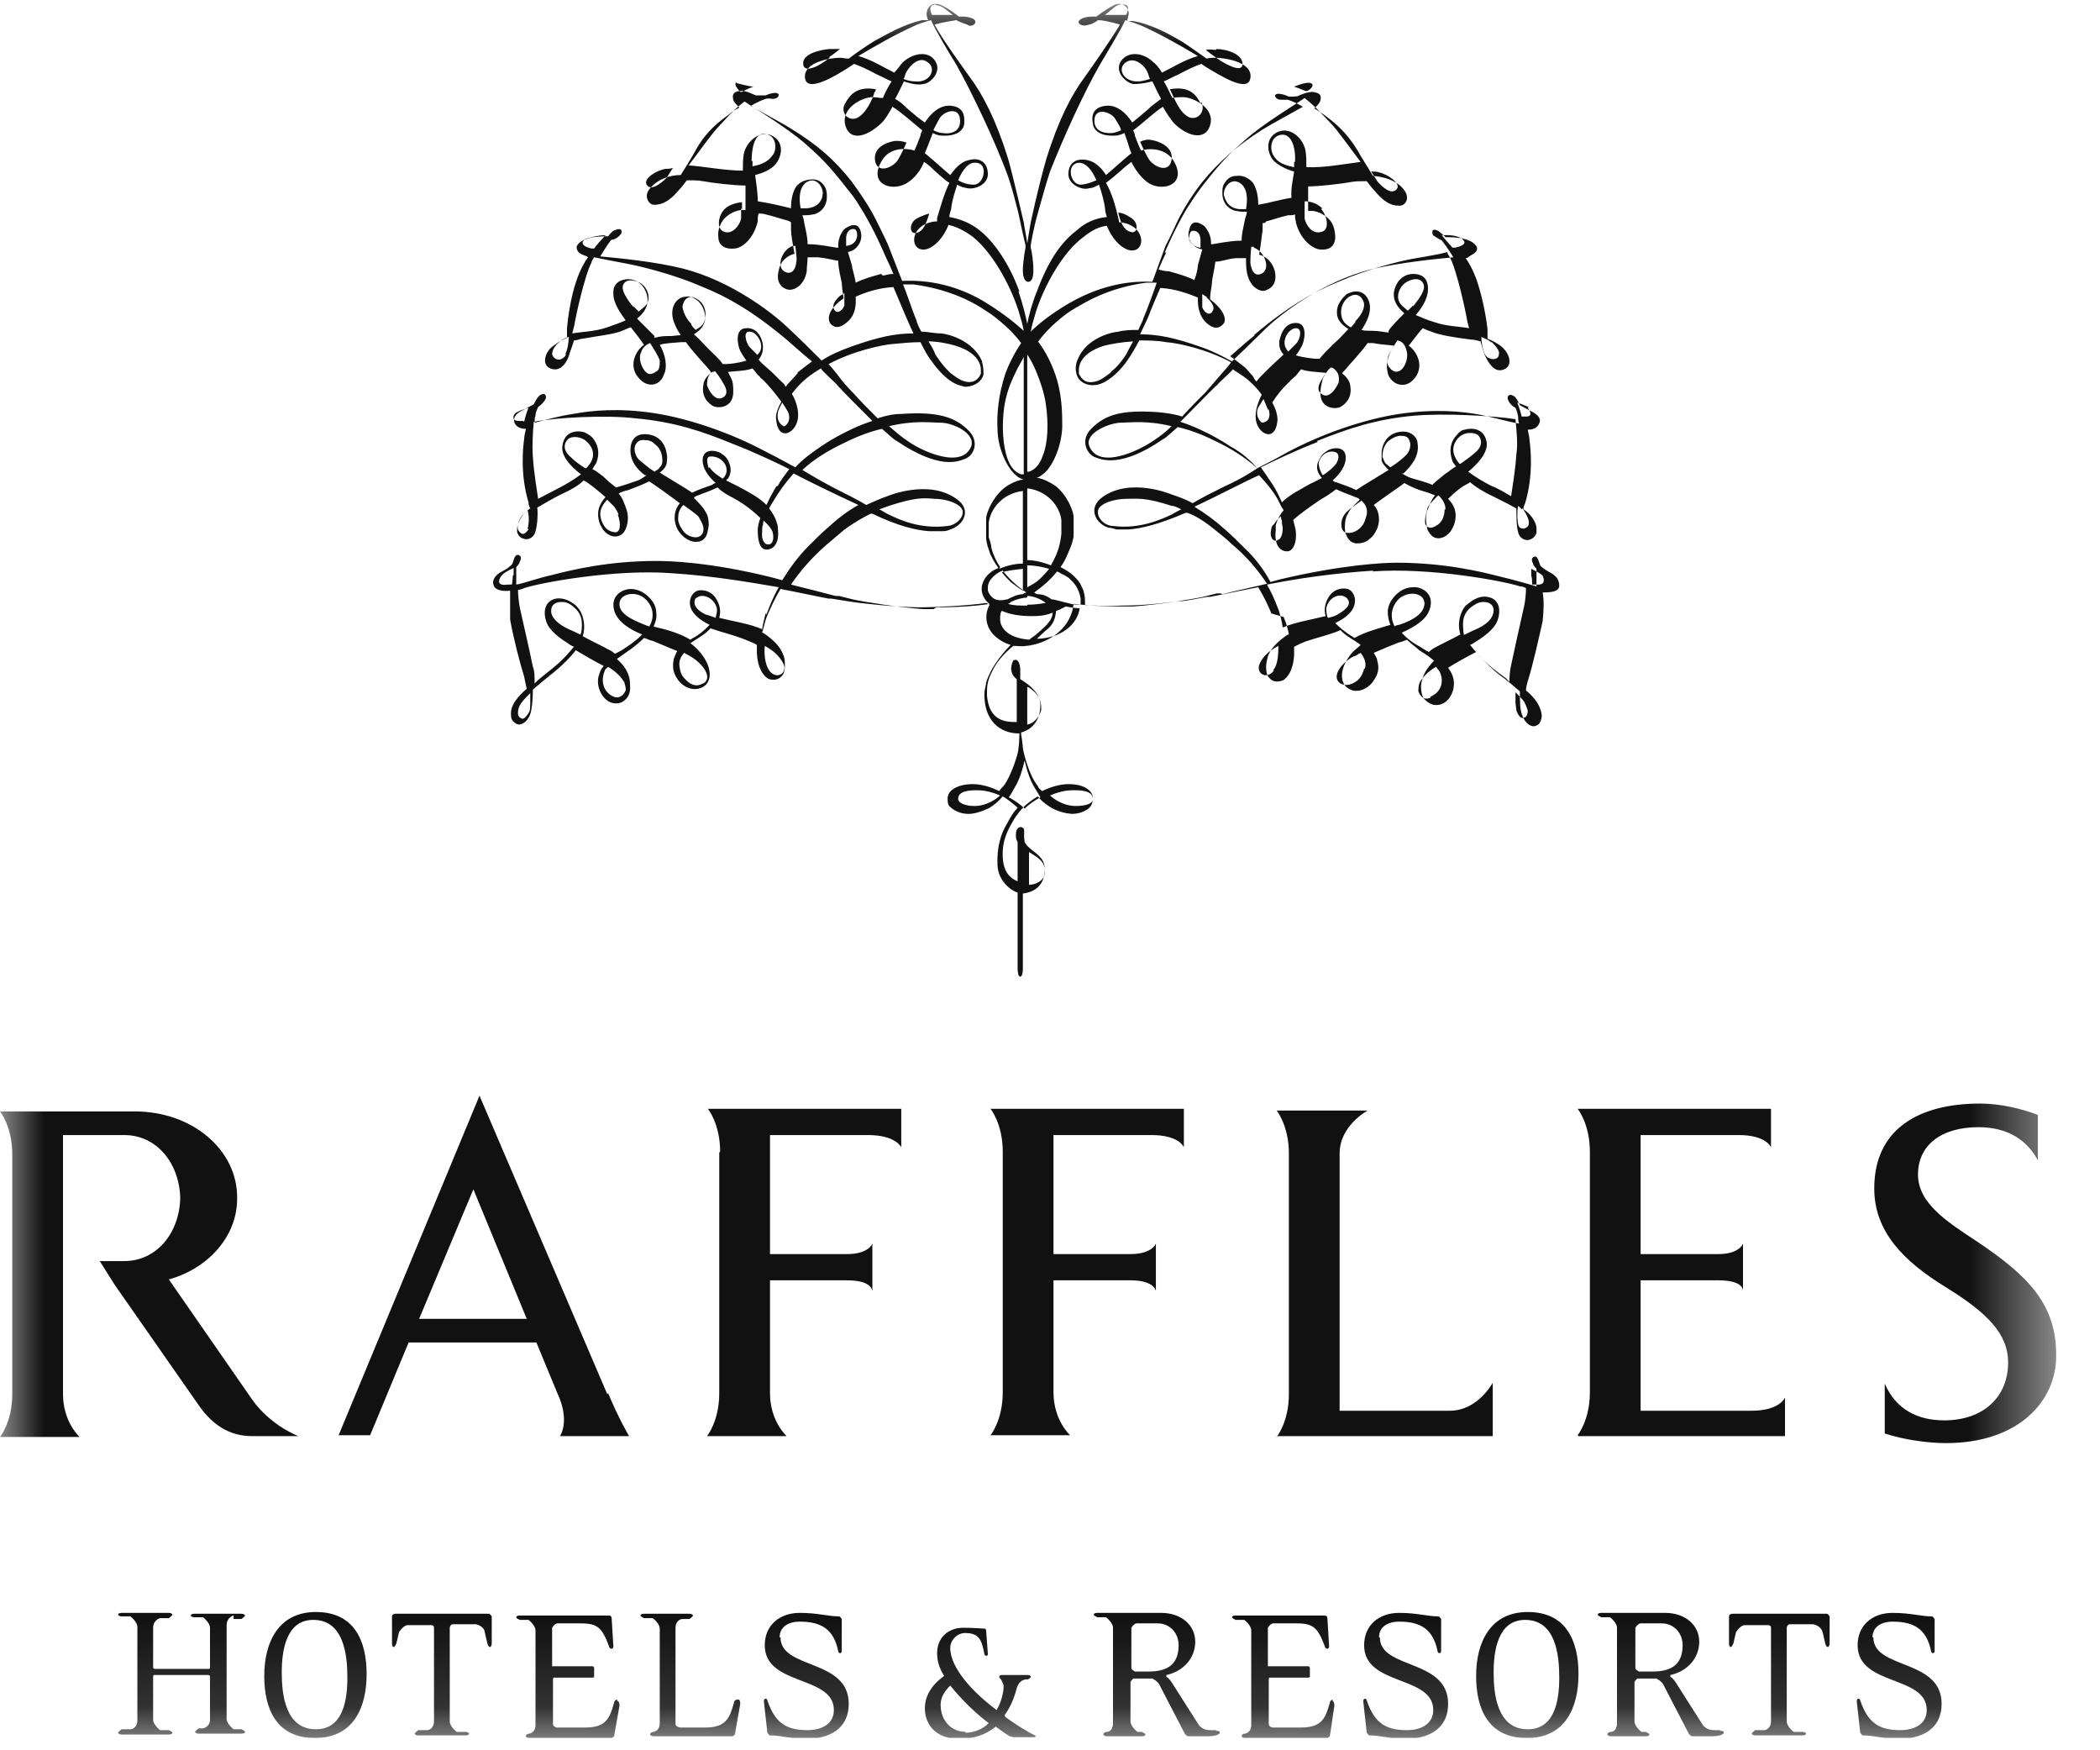
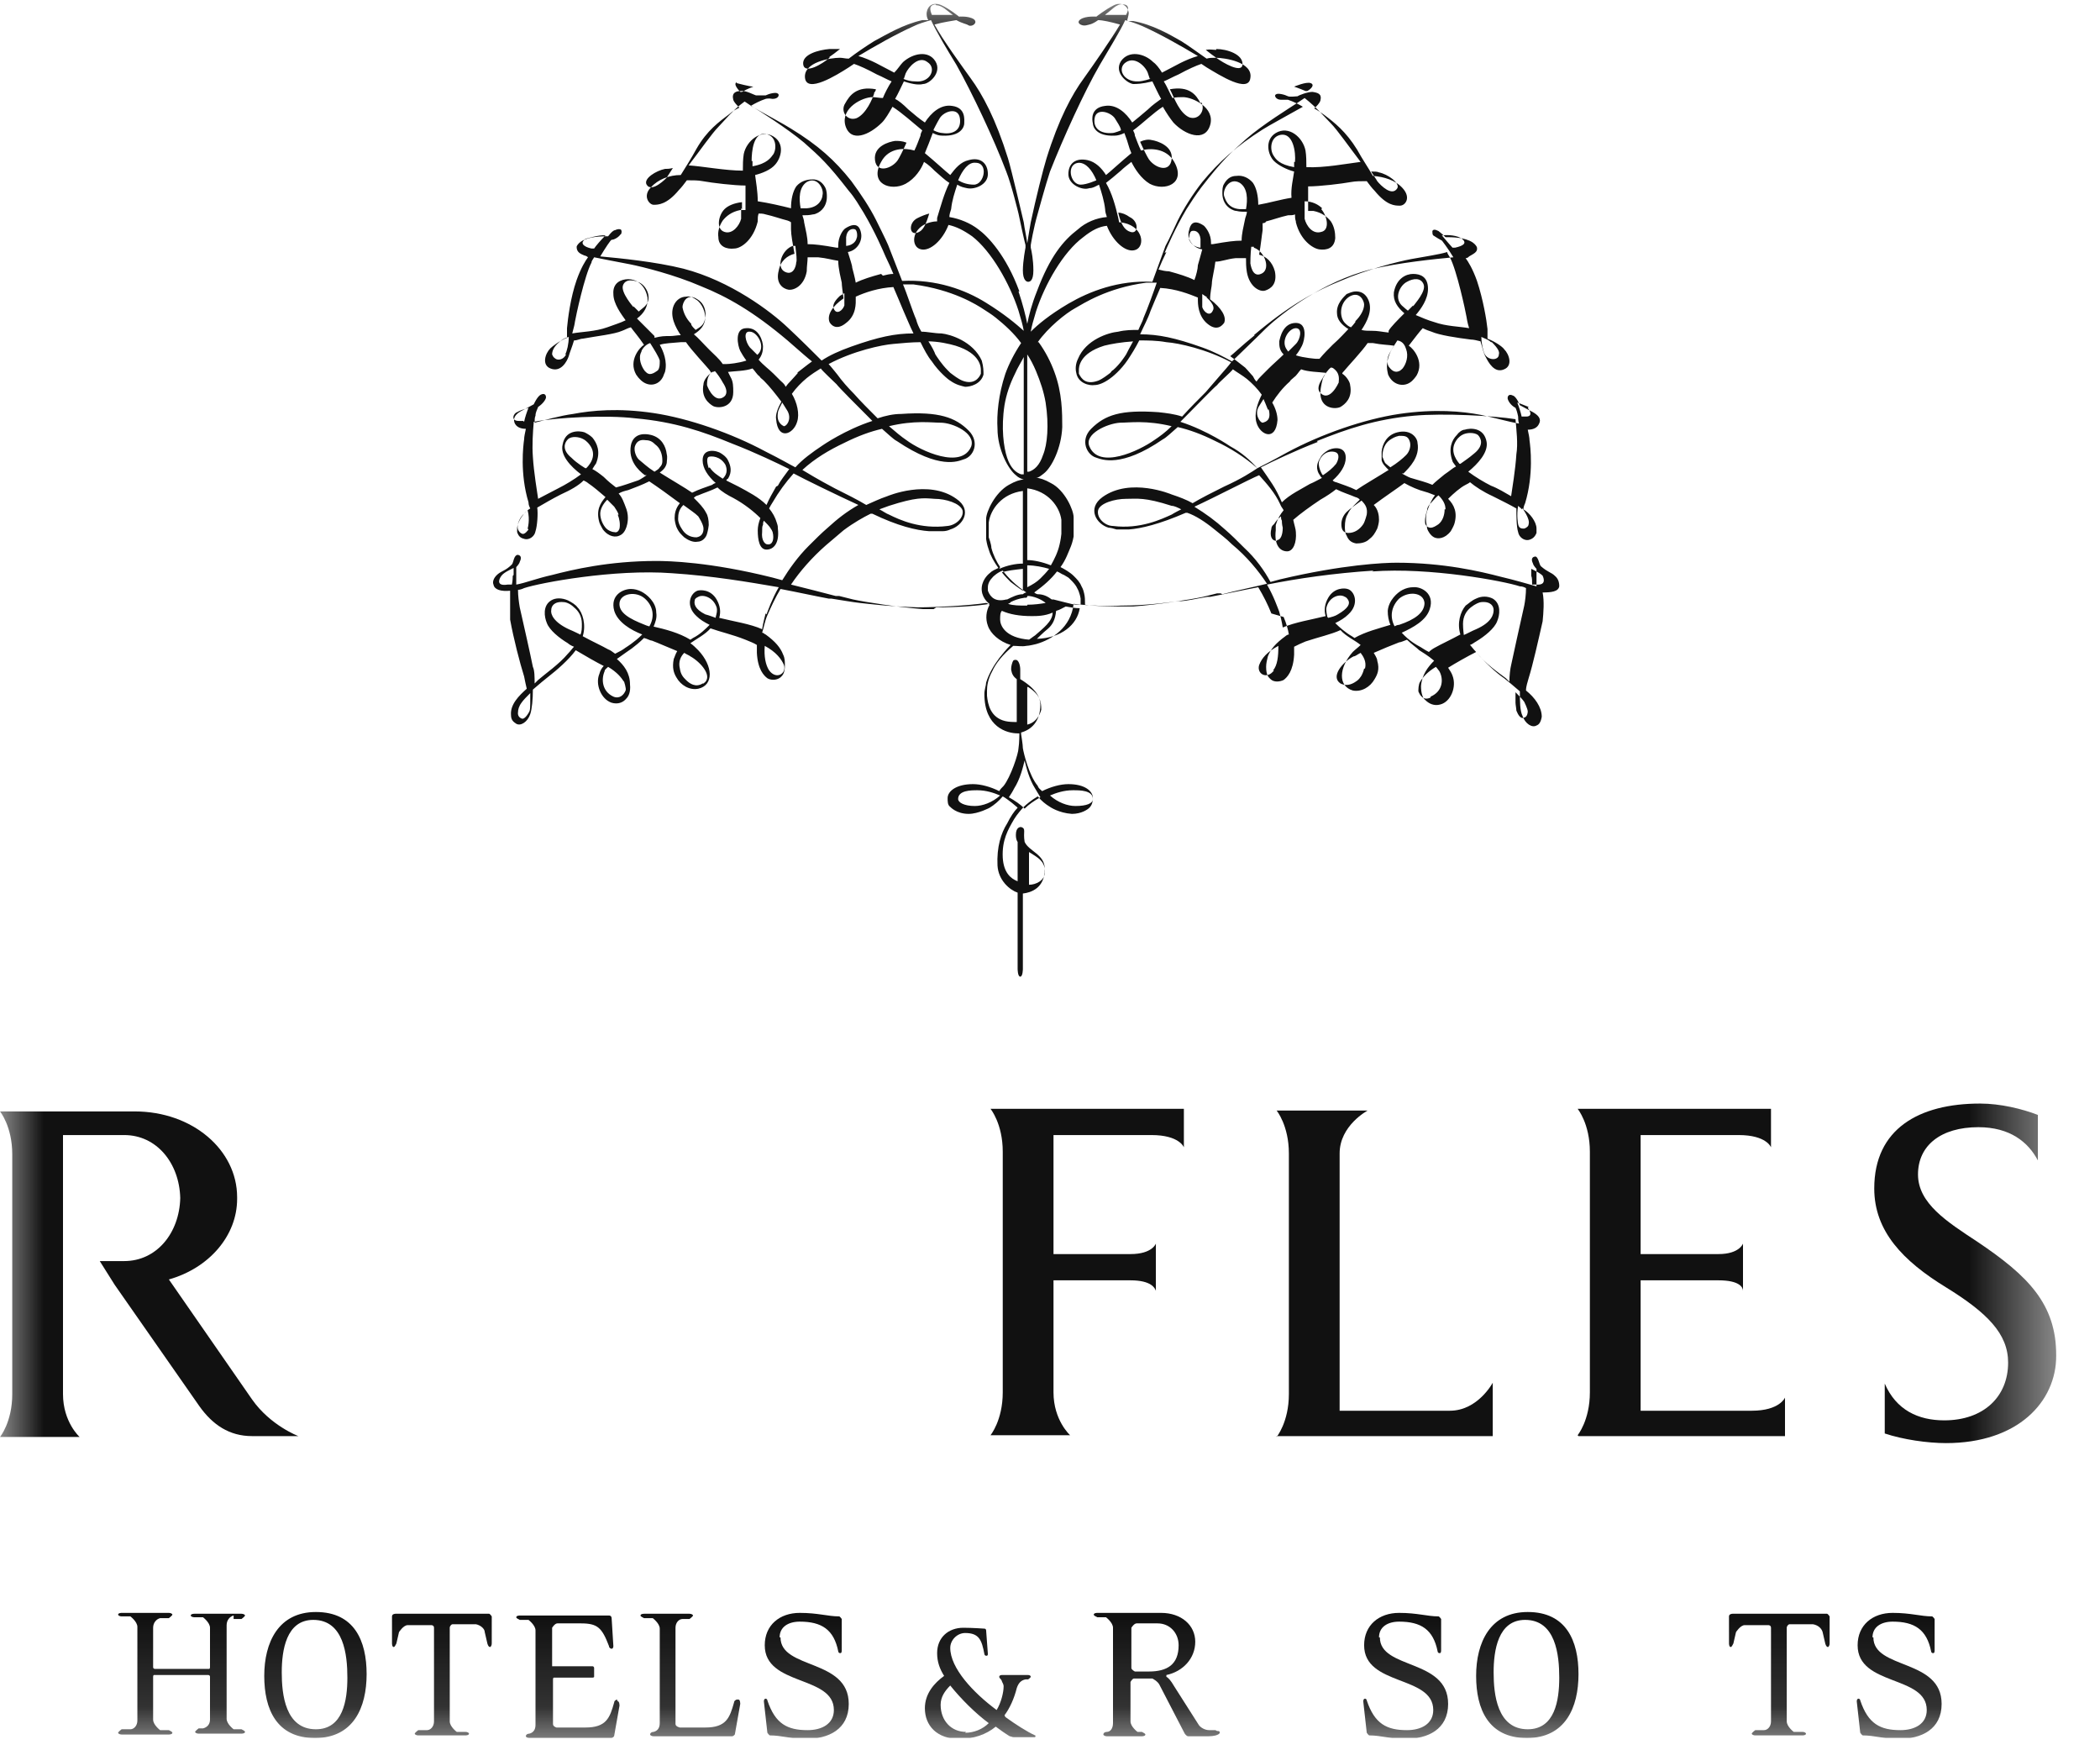
<svg xmlns="http://www.w3.org/2000/svg" viewBox="0 0 24 20" fill="none">
  <g clip-path="url(#clip0_18_740)">
    <mask id="mask0_18_740" style="mask-type:luminance" maskUnits="userSpaceOnUse" x="0" y="0" width="24" height="20">
      <path d="M23.5 0H0V19.86H23.5V0Z" fill="white" />
    </mask>
    <g mask="url(#mask0_18_740)">
      <path d="M2.67 18.5H2.76C2.76 18.5 2.8 18.47 2.8 18.46C2.8 18.45 2.78 18.44 2.76 18.44H2.22C2.22 18.44 2.18 18.44 2.18 18.46C2.18 18.47 2.2 18.48 2.22 18.48H2.32C2.32 18.48 2.4 18.54 2.4 18.6V19.05C2.4 19.05 2.4 19.07 2.39 19.07H1.77C1.77 19.07 1.75 19.07 1.75 19.05V18.6C1.75 18.54 1.79 18.5 1.83 18.49H1.93C1.93 18.49 1.97 18.46 1.97 18.45C1.97 18.44 1.95 18.43 1.93 18.43H1.39C1.39 18.43 1.35 18.43 1.35 18.45C1.35 18.46 1.37 18.47 1.39 18.47H1.49C1.49 18.47 1.57 18.53 1.57 18.59V19.12V19.66C1.57 19.72 1.53 19.76 1.49 19.76H1.39C1.39 19.76 1.35 19.79 1.35 19.8C1.35 19.81 1.37 19.82 1.39 19.82H1.93C1.93 19.82 1.97 19.82 1.97 19.8C1.97 19.79 1.95 19.78 1.93 19.77H1.83C1.83 19.77 1.75 19.71 1.75 19.65V19.16C1.75 19.16 1.75 19.14 1.76 19.14H2.38C2.38 19.14 2.4 19.14 2.4 19.16V19.65C2.4 19.71 2.36 19.74 2.32 19.75H2.27C2.27 19.75 2.23 19.78 2.23 19.79C2.23 19.8 2.25 19.81 2.27 19.81H2.76C2.76 19.81 2.8 19.81 2.8 19.79C2.8 19.78 2.78 19.77 2.76 19.76H2.67C2.67 19.76 2.59 19.7 2.59 19.64V19.1V18.57C2.59 18.51 2.63 18.47 2.67 18.46" fill="#111111" />
      <path d="M3.61 18.42C3.18 18.42 3.02 18.77 3.02 19.15C3.02 19.53 3.16 19.86 3.6 19.86C4.04 19.86 4.19 19.51 4.19 19.13C4.19 18.75 4.05 18.42 3.61 18.42ZM3.61 19.76C3.26 19.76 3.22 19.36 3.22 19.11C3.22 18.86 3.27 18.51 3.58 18.51C3.93 18.51 3.97 18.91 3.97 19.17C3.97 19.43 3.92 19.76 3.61 19.76Z" fill="#111111" />
      <path d="M5.6 18.44H4.52C4.52 18.44 4.48 18.44 4.48 18.47V18.78C4.48 18.78 4.48 18.82 4.5 18.82C4.51 18.82 4.52 18.8 4.53 18.78L4.56 18.65C4.56 18.65 4.61 18.57 4.66 18.57H4.93C4.93 18.57 4.96 18.57 4.96 18.6V19.14V19.67C4.96 19.73 4.92 19.77 4.88 19.77H4.78C4.78 19.77 4.74 19.8 4.74 19.81C4.74 19.82 4.76 19.83 4.78 19.83H5.32C5.32 19.83 5.36 19.83 5.36 19.81C5.36 19.8 5.34 19.79 5.32 19.79H5.22C5.22 19.79 5.14 19.73 5.14 19.67V19.14V18.6C5.14 18.58 5.16 18.56 5.17 18.56H5.44C5.49 18.57 5.54 18.61 5.54 18.65L5.57 18.78C5.57 18.78 5.58 18.82 5.6 18.82C5.61 18.82 5.62 18.8 5.62 18.78V18.47C5.62 18.47 5.6 18.44 5.59 18.44" fill="#111111" />
      <path d="M7.05 19.42C7.05 19.42 7.02 19.43 7.02 19.45C6.97 19.63 6.93 19.74 6.69 19.74H6.36C6.36 19.74 6.32 19.73 6.32 19.7V19.19C6.32 19.19 6.32 19.17 6.33 19.17H6.77C6.77 19.17 6.79 19.17 6.79 19.16V19.06C6.79 19.06 6.79 19.04 6.77 19.04H6.33H6.31V18.6C6.31 18.6 6.34 18.55 6.37 18.55H6.64C6.83 18.55 6.88 18.6 6.96 18.81C6.96 18.83 6.98 18.84 6.99 18.84C7 18.84 7.01 18.83 7.01 18.81L6.99 18.49C6.99 18.49 6.99 18.46 6.96 18.46H5.94C5.94 18.46 5.9 18.46 5.9 18.48C5.9 18.49 5.92 18.5 5.94 18.51H6.04C6.04 18.51 6.12 18.57 6.12 18.63V19.16V19.71C6.12 19.77 6.09 19.8 6.05 19.81C6.03 19.81 6.01 19.82 6.01 19.84C6.01 19.85 6.03 19.86 6.05 19.86H6.99C6.99 19.86 7.02 19.85 7.02 19.83L7.08 19.49C7.08 19.49 7.08 19.44 7.06 19.44" fill="#111111" />
      <path d="M8.42 19.42C8.42 19.42 8.39 19.43 8.39 19.45C8.34 19.63 8.3 19.74 8.06 19.74H7.77C7.77 19.74 7.72 19.73 7.72 19.7V19.13V18.6C7.72 18.54 7.76 18.5 7.8 18.5H7.88C7.88 18.5 7.92 18.47 7.92 18.46C7.92 18.45 7.9 18.44 7.88 18.44H7.36C7.36 18.44 7.32 18.44 7.32 18.46C7.32 18.47 7.34 18.48 7.36 18.49H7.46C7.46 18.49 7.54 18.55 7.54 18.61V19.14V19.69C7.54 19.75 7.51 19.78 7.47 19.79C7.45 19.79 7.43 19.8 7.43 19.82C7.43 19.83 7.45 19.84 7.47 19.84H8.37C8.37 19.84 8.4 19.83 8.4 19.81L8.46 19.47C8.46 19.47 8.46 19.42 8.44 19.42" fill="#111111" />
      <path d="M8.91 18.71C8.91 18.59 9.01 18.53 9.14 18.53C9.39 18.53 9.53 18.62 9.58 18.87C9.58 18.88 9.59 18.89 9.6 18.89C9.61 18.89 9.62 18.89 9.62 18.86V18.5C9.62 18.5 9.6 18.47 9.59 18.47C9.46 18.47 9.35 18.43 9.14 18.43C8.91 18.43 8.74 18.57 8.74 18.8C8.74 19.27 9.53 19.14 9.53 19.54C9.53 19.7 9.39 19.77 9.23 19.77C9 19.77 8.86 19.7 8.77 19.43C8.77 19.42 8.76 19.41 8.75 19.41C8.74 19.41 8.73 19.42 8.73 19.44L8.77 19.8C8.77 19.8 8.79 19.83 8.8 19.83C8.93 19.83 9.04 19.87 9.21 19.87C9.47 19.87 9.7 19.76 9.7 19.47C9.7 18.95 8.92 19.08 8.92 18.71" fill="#111111" />
      <path d="M11.48 19.6C11.54 19.52 11.59 19.41 11.62 19.29C11.64 19.23 11.67 19.2 11.72 19.19H11.75C11.75 19.19 11.78 19.17 11.78 19.16C11.78 19.15 11.77 19.14 11.75 19.14H11.45C11.45 19.14 11.42 19.14 11.42 19.16C11.42 19.18 11.44 19.18 11.45 19.21C11.45 19.22 11.47 19.24 11.47 19.27C11.47 19.34 11.44 19.46 11.39 19.54C11.12 19.34 10.86 19.06 10.86 18.83C10.86 18.74 10.94 18.66 11.03 18.66C11.19 18.66 11.22 18.74 11.25 18.9C11.25 18.91 11.26 18.92 11.27 18.92C11.28 18.92 11.29 18.92 11.29 18.9L11.27 18.63C11.27 18.63 11.27 18.61 11.25 18.61C11.25 18.61 11.11 18.6 11.01 18.6C10.84 18.6 10.71 18.71 10.71 18.89C10.71 18.99 10.74 19.07 10.79 19.15C10.68 19.23 10.57 19.35 10.57 19.52C10.57 19.72 10.71 19.87 10.96 19.87C11.13 19.87 11.27 19.82 11.38 19.73C11.42 19.76 11.49 19.81 11.54 19.84C11.55 19.84 11.57 19.85 11.58 19.85H11.83C11.83 19.85 11.84 19.83 11.83 19.83C11.74 19.79 11.6 19.7 11.49 19.62M11.04 19.79C10.87 19.79 10.75 19.66 10.75 19.48C10.75 19.39 10.8 19.32 10.86 19.26C10.98 19.41 11.15 19.58 11.3 19.69C11.23 19.76 11.13 19.8 11.03 19.8" fill="#111111" />
      <path d="M13.89 19.77C13.89 19.77 13.85 19.77 13.82 19.77C13.77 19.77 13.72 19.74 13.7 19.71L13.42 19.27C13.38 19.2 13.35 19.17 13.33 19.16V19.14C13.52 19.1 13.66 18.95 13.66 18.76C13.66 18.57 13.5 18.43 13.27 18.43H12.54C12.54 18.43 12.5 18.43 12.5 18.45C12.5 18.46 12.52 18.47 12.54 18.48H12.64C12.64 18.48 12.72 18.54 12.72 18.6V19.13V19.69C12.72 19.75 12.69 19.79 12.65 19.79C12.63 19.79 12.61 19.8 12.61 19.82C12.61 19.83 12.63 19.84 12.65 19.84H13.05C13.05 19.84 13.09 19.84 13.09 19.82C13.09 19.81 13.07 19.8 13.05 19.79H13C13 19.79 12.92 19.73 12.92 19.67V19.22C12.92 19.22 12.94 19.18 12.96 19.18H13.17C13.17 19.18 13.23 19.21 13.25 19.25L13.54 19.81C13.54 19.81 13.56 19.84 13.58 19.84H13.78C13.83 19.84 13.88 19.84 13.92 19.82C13.92 19.82 13.94 19.81 13.94 19.8C13.94 19.78 13.93 19.78 13.91 19.78M13.14 19.1H12.97C12.97 19.1 12.93 19.08 12.93 19.06V18.6C12.93 18.6 12.96 18.55 12.99 18.55H13.23C13.37 18.55 13.47 18.66 13.47 18.8C13.47 19.02 13.34 19.1 13.13 19.1" fill="#111111" />
-       <path d="M15.23 19.42C15.23 19.42 15.2 19.43 15.2 19.45C15.15 19.63 15.11 19.74 14.87 19.74H14.54C14.54 19.74 14.5 19.73 14.5 19.7V19.19C14.5 19.19 14.5 19.17 14.51 19.17H14.95C14.95 19.17 14.97 19.17 14.97 19.16V19.06C14.97 19.06 14.97 19.04 14.95 19.04H14.51H14.49V18.6C14.49 18.6 14.52 18.55 14.55 18.55H14.82C15.01 18.55 15.06 18.6 15.14 18.81C15.14 18.83 15.16 18.84 15.17 18.84C15.18 18.84 15.19 18.83 15.19 18.81L15.17 18.49C15.17 18.49 15.17 18.46 15.14 18.46H14.12C14.12 18.46 14.08 18.46 14.08 18.48C14.08 18.49 14.1 18.5 14.12 18.51H14.22C14.22 18.51 14.3 18.57 14.3 18.63V19.16V19.71C14.3 19.77 14.27 19.8 14.23 19.81C14.21 19.81 14.19 19.82 14.19 19.84C14.19 19.85 14.21 19.86 14.23 19.86H15.17C15.17 19.86 15.2 19.85 15.2 19.83L15.25 19.49C15.25 19.49 15.25 19.44 15.23 19.44" fill="#111111" />
      <path d="M15.76 18.71C15.76 18.59 15.86 18.53 15.99 18.53C16.24 18.53 16.38 18.62 16.43 18.87C16.43 18.88 16.44 18.89 16.45 18.89C16.46 18.89 16.47 18.89 16.47 18.86V18.5C16.47 18.5 16.45 18.47 16.44 18.47C16.31 18.47 16.2 18.43 15.99 18.43C15.76 18.43 15.59 18.57 15.59 18.8C15.59 19.27 16.38 19.14 16.38 19.54C16.38 19.7 16.24 19.77 16.08 19.77C15.85 19.77 15.71 19.7 15.62 19.43C15.62 19.42 15.61 19.41 15.6 19.41C15.59 19.41 15.58 19.42 15.58 19.44L15.62 19.8C15.62 19.8 15.64 19.83 15.65 19.83C15.78 19.83 15.89 19.87 16.06 19.87C16.32 19.87 16.55 19.76 16.55 19.47C16.55 18.95 15.77 19.08 15.77 18.71" fill="#111111" />
      <path d="M17.46 18.42C17.03 18.42 16.87 18.77 16.87 19.15C16.87 19.53 17.01 19.86 17.45 19.86C17.89 19.86 18.04 19.51 18.04 19.13C18.04 18.75 17.9 18.42 17.46 18.42ZM17.46 19.76C17.11 19.76 17.07 19.36 17.07 19.11C17.07 18.86 17.12 18.51 17.43 18.51C17.78 18.51 17.82 18.91 17.82 19.17C17.82 19.43 17.77 19.76 17.46 19.76Z" fill="#111111" />
-       <path d="M19.65 19.77C19.65 19.77 19.61 19.77 19.58 19.77C19.53 19.77 19.48 19.74 19.46 19.71L19.18 19.27C19.14 19.2 19.11 19.17 19.09 19.16V19.14C19.28 19.1 19.42 18.95 19.42 18.76C19.42 18.57 19.26 18.43 19.03 18.43H18.3C18.3 18.43 18.26 18.43 18.26 18.45C18.26 18.46 18.28 18.47 18.3 18.48H18.4C18.4 18.48 18.48 18.54 18.48 18.6V19.13V19.69C18.48 19.75 18.45 19.79 18.41 19.79C18.39 19.79 18.37 19.8 18.37 19.82C18.37 19.83 18.39 19.84 18.41 19.84H18.81C18.81 19.84 18.85 19.84 18.85 19.82C18.85 19.81 18.83 19.8 18.81 19.79H18.76C18.76 19.79 18.68 19.73 18.68 19.67V19.22C18.68 19.22 18.7 19.18 18.72 19.18H18.93C18.93 19.18 18.99 19.21 19.01 19.25L19.3 19.81C19.3 19.81 19.32 19.84 19.34 19.84H19.54C19.59 19.84 19.64 19.84 19.68 19.82C19.68 19.82 19.7 19.81 19.7 19.8C19.7 19.78 19.69 19.78 19.67 19.78M18.9 19.1H18.73C18.73 19.1 18.69 19.08 18.69 19.06V18.6C18.69 18.6 18.72 18.55 18.75 18.55H18.99C19.13 18.55 19.23 18.66 19.23 18.8C19.23 19.02 19.1 19.1 18.89 19.1" fill="#111111" />
      <path d="M20.88 18.44H19.8C19.8 18.44 19.76 18.44 19.76 18.47V18.78C19.76 18.78 19.76 18.82 19.78 18.82C19.79 18.82 19.8 18.8 19.81 18.78L19.84 18.65C19.84 18.65 19.89 18.57 19.94 18.57H20.21C20.21 18.57 20.24 18.57 20.24 18.6V19.14V19.67C20.24 19.73 20.2 19.77 20.16 19.77H20.06C20.06 19.77 20.02 19.8 20.02 19.81C20.02 19.82 20.04 19.83 20.06 19.83H20.6C20.6 19.83 20.64 19.83 20.64 19.81C20.64 19.8 20.62 19.79 20.6 19.79H20.5C20.5 19.79 20.42 19.73 20.42 19.67V19.14V18.6C20.42 18.58 20.44 18.56 20.45 18.56H20.72C20.78 18.57 20.82 18.61 20.83 18.65L20.86 18.78C20.86 18.78 20.87 18.82 20.89 18.82C20.9 18.82 20.91 18.8 20.91 18.78V18.47C20.91 18.47 20.89 18.44 20.88 18.44Z" fill="#111111" />
      <path d="M21.4 18.71C21.4 18.59 21.5 18.53 21.63 18.53C21.88 18.53 22.02 18.62 22.07 18.87C22.07 18.88 22.08 18.89 22.09 18.89C22.1 18.89 22.11 18.89 22.11 18.86V18.5C22.11 18.5 22.09 18.47 22.08 18.47C21.95 18.47 21.84 18.43 21.63 18.43C21.4 18.43 21.23 18.57 21.23 18.8C21.23 19.27 22.02 19.14 22.02 19.54C22.02 19.7 21.88 19.77 21.72 19.77C21.49 19.77 21.35 19.7 21.26 19.43C21.26 19.42 21.25 19.41 21.24 19.41C21.23 19.41 21.22 19.42 21.22 19.44L21.26 19.8C21.26 19.8 21.28 19.83 21.29 19.83C21.42 19.83 21.53 19.87 21.7 19.87C21.96 19.87 22.19 19.76 22.19 19.47C22.19 18.95 21.41 19.08 21.41 18.71" fill="#111111" />
      <path d="M22.6 14.19C22.25 13.96 21.92 13.75 21.92 13.42C21.92 13.09 22.18 12.88 22.61 12.88C22.97 12.88 23.18 13.05 23.29 13.26V12.74C23.11 12.67 22.86 12.61 22.63 12.61C21.93 12.61 21.42 12.9 21.42 13.58C21.42 14.07 21.75 14.41 22.24 14.71C22.71 15 22.95 15.24 22.95 15.57C22.95 15.96 22.67 16.23 22.22 16.23C21.92 16.23 21.67 16.11 21.54 15.81V16.38C21.75 16.45 22.03 16.49 22.24 16.49C23.06 16.49 23.5 16.02 23.5 15.49C23.5 14.9 23.18 14.58 22.6 14.19Z" fill="#111111" />
-       <path d="M8.22 13.17V15.92C8.22 16.24 8.08 16.41 8.08 16.41H8.99C8.99 16.41 8.8 16.24 8.8 15.92V14.63H9.68C9.92 14.63 9.96 14.71 9.97 14.75V14.21C9.97 14.21 9.93 14.33 9.68 14.33H8.8V12.97H9.92C10.24 12.97 10.3 13.11 10.3 13.11V12.67H8.09C8.09 12.67 8.23 12.84 8.23 13.16" fill="#111111" />
      <path d="M12.04 15.92V14.63H12.92C13.16 14.63 13.2 14.72 13.21 14.75V14.21C13.21 14.21 13.17 14.33 12.92 14.33H12.04V12.97H13.16C13.48 12.97 13.53 13.11 13.53 13.11V12.67H11.32C11.32 12.67 11.46 12.84 11.46 13.16V15.91C11.46 16.23 11.32 16.4 11.32 16.4H12.23C12.23 16.4 12.04 16.23 12.04 15.91" fill="#111111" />
      <path d="M14.59 16.41H17.06V15.8C17.06 15.8 16.89 16.12 16.57 16.12H15.31V13.18C15.31 12.86 15.63 12.69 15.63 12.69H14.59C14.59 12.69 14.73 12.86 14.73 13.18V15.93C14.73 16.25 14.59 16.42 14.59 16.42" fill="#111111" />
      <path d="M18.04 16.41H20.4V15.97C20.4 15.97 20.34 16.12 20.02 16.12H19.93H18.75V14.63H19.64C19.88 14.63 19.92 14.71 19.92 14.75V14.21C19.92 14.21 19.88 14.33 19.64 14.33H18.75V12.97H19.87C20.19 12.97 20.24 13.11 20.24 13.11V12.67H18.03C18.03 12.67 18.17 12.84 18.17 13.16V15.91C18.17 16.23 18.03 16.4 18.03 16.4" fill="#111111" />
-       <path d="M6.94 15.93L5.48 12.52L3.87 16.4H4.23L4.67 15.34H6.13L6.37 15.92C6.52 16.24 6.4 16.41 6.4 16.41H7.19C7.19 16.41 7.08 16.23 6.95 15.92L6.94 15.93ZM4.79 15.07L5.41 13.59L6.02 15.07H4.79Z" fill="#111111" />
      <path d="M2.88 15.99L1.93 14.62C2.39 14.49 2.71 14.12 2.71 13.7C2.71 13.7 2.71 13.69 2.71 13.68C2.71 13.14 2.2 12.7 1.54 12.7H0C0 12.7 0.14 12.87 0.14 13.19V15.93C0.14 16.25 0 16.42 0 16.42H0.91C0.91 16.42 0.72 16.25 0.72 15.93V12.97H1.42C1.79 12.97 2.05 13.29 2.06 13.69C2.05 14.09 1.79 14.41 1.42 14.41H1.14L1.31 14.68L2.28 16.07C2.43 16.28 2.62 16.41 2.88 16.41H3.41C3.41 16.41 3.09 16.29 2.88 15.99Z" fill="#111111" />
      <path d="M14.67 7.05C14.7 7.12 14.72 7.19 14.73 7.25C14.72 7.25 14.7 7.26 14.69 7.27C14.58 7.35 14.52 7.42 14.49 7.5C14.48 7.54 14.47 7.58 14.47 7.62C14.47 7.72 14.5 7.74 14.52 7.76C14.56 7.8 14.63 7.79 14.67 7.77C14.71 7.74 14.78 7.67 14.79 7.48C14.79 7.45 14.79 7.41 14.79 7.39C14.83 7.37 14.87 7.35 14.92 7.33C15.07 7.28 15.21 7.25 15.32 7.2C15.38 7.27 15.49 7.32 15.55 7.37C15.52 7.4 15.49 7.42 15.46 7.45C15.3 7.63 15.29 7.84 15.46 7.89C15.56 7.91 15.66 7.85 15.71 7.76C15.74 7.71 15.77 7.65 15.74 7.55C15.74 7.52 15.71 7.48 15.7 7.46C15.79 7.42 15.91 7.37 15.99 7.34C16.01 7.34 16.05 7.32 16.08 7.31C16.13 7.36 16.19 7.4 16.22 7.43C16.25 7.45 16.32 7.49 16.39 7.55C16.32 7.62 16.25 7.71 16.24 7.84C16.24 7.92 16.26 7.98 16.29 8C16.33 8.04 16.39 8.07 16.46 8.05C16.58 8.02 16.65 7.85 16.6 7.72C16.59 7.69 16.57 7.66 16.55 7.63C16.63 7.58 16.77 7.5 16.87 7.45C16.96 7.56 17.1 7.69 17.19 7.75C17.23 7.78 17.3 7.84 17.37 7.9C17.37 8.01 17.37 8.12 17.4 8.18C17.43 8.27 17.51 8.32 17.56 8.29C17.59 8.28 17.61 8.25 17.62 8.19C17.62 8.08 17.54 7.97 17.44 7.89C17.44 7.84 17.46 7.79 17.47 7.75C17.52 7.59 17.58 7.32 17.63 7.1C17.64 7 17.65 6.87 17.63 6.77C17.73 6.77 17.81 6.76 17.82 6.7C17.82 6.68 17.82 6.62 17.77 6.58C17.73 6.54 17.69 6.54 17.61 6.47C17.59 6.45 17.58 6.35 17.54 6.36C17.49 6.37 17.51 6.42 17.52 6.44C17.52 6.45 17.54 6.48 17.56 6.5C17.56 6.55 17.56 6.62 17.56 6.7C17.45 6.67 17.32 6.63 17.15 6.59C16.92 6.53 16.5 6.43 15.96 6.43C15.82 6.43 15.35 6.45 14.63 6.62L14.52 6.65C14.45 6.52 14.35 6.38 14.22 6.26C14.14 6.18 14.07 6.11 14 6.05C13.89 5.95 13.78 5.87 13.65 5.79C13.89 5.68 14.27 5.48 14.39 5.43C14.48 5.53 14.57 5.63 14.63 5.76C14.64 5.79 14.66 5.81 14.67 5.83C14.63 5.88 14.6 5.93 14.58 6C14.58 6.02 14.58 6.04 14.58 6.06C14.56 6.23 14.63 6.3 14.71 6.3C14.78 6.3 14.82 6.2 14.81 6.08C14.81 6.05 14.79 5.99 14.78 5.94C14.86 5.87 14.97 5.79 15.09 5.71C15.16 5.67 15.22 5.63 15.27 5.59C15.35 5.63 15.42 5.65 15.49 5.68C15.53 5.69 15.54 5.71 15.54 5.71C15.48 5.77 15.43 5.81 15.4 5.88C15.38 5.91 15.37 5.96 15.37 6.02C15.37 6.04 15.37 6.09 15.39 6.12C15.41 6.17 15.44 6.2 15.5 6.21C15.55 6.21 15.61 6.2 15.65 6.16C15.69 6.13 15.71 6.1 15.74 6.04C15.75 6.01 15.76 5.97 15.76 5.94C15.76 5.89 15.75 5.82 15.7 5.77C15.82 5.68 15.97 5.58 16.05 5.52C16.12 5.56 16.21 5.6 16.29 5.62C16.33 5.63 16.37 5.65 16.4 5.66C16.36 5.71 16.34 5.76 16.31 5.84C16.28 5.93 16.31 6.01 16.31 6.04C16.32 6.07 16.35 6.12 16.39 6.14C16.43 6.16 16.51 6.16 16.58 6.07C16.58 6.07 16.61 6.02 16.62 5.99C16.66 5.86 16.62 5.77 16.55 5.7C16.61 5.64 16.69 5.57 16.75 5.54C16.77 5.53 16.79 5.52 16.8 5.51C16.86 5.56 16.95 5.62 17.06 5.67C17.16 5.72 17.26 5.77 17.33 5.81C17.33 5.88 17.33 6.02 17.35 6.08C17.36 6.14 17.42 6.18 17.47 6.17C17.51 6.16 17.54 6.14 17.56 6.09C17.56 6.07 17.56 6.06 17.56 6.04C17.56 5.96 17.48 5.86 17.41 5.82C17.41 5.8 17.42 5.77 17.43 5.75C17.53 5.42 17.49 5.1 17.48 5.03C17.48 5 17.47 4.96 17.46 4.91C17.52 4.91 17.57 4.89 17.59 4.84C17.62 4.78 17.57 4.74 17.52 4.71C17.48 4.69 17.37 4.63 17.37 4.63C17.37 4.63 17.33 4.53 17.29 4.52C17.25 4.5 17.23 4.52 17.23 4.55C17.23 4.57 17.26 4.63 17.32 4.66C17.33 4.68 17.34 4.71 17.35 4.76C17.35 4.78 17.35 4.81 17.36 4.84C17.24 4.82 17.07 4.77 16.92 4.74C16.71 4.7 16.4 4.67 15.99 4.73C15.59 4.79 15.1 4.96 14.71 5.17C14.53 5.27 14.43 5.32 14.37 5.35C14.29 5.26 14.19 5.17 14.06 5.1C14.06 5.1 13.8 4.92 13.49 4.82C13.67 4.64 13.87 4.43 13.91 4.4C13.93 4.37 14.07 4.25 14.09 4.22C14.13 4.25 14.2 4.29 14.25 4.33C14.31 4.38 14.37 4.44 14.42 4.51C14.37 4.61 14.33 4.73 14.36 4.83C14.4 4.97 14.58 5.05 14.6 4.8C14.6 4.74 14.58 4.67 14.54 4.6C14.59 4.52 14.66 4.43 14.74 4.36C14.75 4.34 14.77 4.33 14.79 4.31C14.82 4.29 14.84 4.25 14.87 4.22C14.95 4.25 15.07 4.25 15.15 4.26C15.15 4.27 15.12 4.32 15.12 4.32C15.12 4.32 15.09 4.42 15.09 4.49C15.09 4.67 15.26 4.68 15.32 4.65C15.37 4.62 15.46 4.55 15.43 4.4C15.43 4.37 15.39 4.3 15.34 4.27C15.34 4.26 15.35 4.25 15.36 4.24C15.4 4.19 15.57 4.01 15.63 3.92C15.65 3.92 15.67 3.92 15.69 3.92C15.79 3.94 15.87 3.94 15.93 3.95C15.88 4.03 15.83 4.14 15.86 4.26C15.86 4.28 15.88 4.31 15.88 4.31C15.94 4.41 16.07 4.43 16.15 4.34C16.15 4.34 16.17 4.32 16.19 4.29C16.28 4.13 16.15 3.98 16.1 3.95C16.17 3.86 16.23 3.78 16.26 3.75C16.3 3.77 16.33 3.78 16.36 3.79C16.45 3.83 16.65 3.86 16.81 3.88C16.84 3.88 16.88 3.89 16.92 3.9C16.94 3.97 16.96 4.05 16.98 4.08C17.01 4.14 17.08 4.27 17.19 4.22C17.29 4.18 17.25 4.05 17.19 3.99C17.17 3.96 17.08 3.9 17 3.87C17 3.83 17 3.79 17 3.76C16.99 3.66 16.95 3.42 16.88 3.21C16.83 3.07 16.78 2.99 16.75 2.95C16.77 2.95 16.78 2.94 16.79 2.93C16.84 2.9 16.89 2.88 16.88 2.83C16.88 2.82 16.86 2.79 16.83 2.77C16.74 2.71 16.59 2.71 16.52 2.71C16.48 2.67 16.45 2.65 16.44 2.64C16.4 2.62 16.38 2.62 16.37 2.64C16.37 2.66 16.37 2.68 16.38 2.69C16.41 2.71 16.46 2.74 16.48 2.75C16.48 2.75 16.55 2.84 16.61 2.94C16.4 2.96 15.99 3 15.66 3.08C15.12 3.22 14.66 3.57 14.47 3.75C14.33 3.89 14.15 4.06 14.08 4.13C13.99 4.08 13.88 4.02 13.74 3.97C13.43 3.86 13.24 3.82 13.03 3.82C13.07 3.73 13.12 3.64 13.15 3.55C13.17 3.5 13.23 3.36 13.26 3.29C13.44 3.3 13.59 3.36 13.69 3.4V3.42C13.69 3.47 13.69 3.61 13.8 3.7C13.92 3.8 13.98 3.7 13.99 3.69C14.02 3.62 13.96 3.52 13.83 3.42C13.83 3.34 13.85 3.27 13.85 3.24C13.85 3.19 13.88 3.08 13.89 2.99C13.96 2.99 14.02 2.96 14.12 2.95C14.17 2.95 14.21 2.95 14.24 2.95C14.24 3 14.24 3.05 14.25 3.11C14.28 3.28 14.4 3.34 14.46 3.32C14.52 3.3 14.6 3.25 14.57 3.1C14.54 2.99 14.47 2.93 14.39 2.91C14.41 2.8 14.42 2.69 14.43 2.63C14.43 2.61 14.43 2.58 14.43 2.55C14.44 2.55 14.46 2.55 14.47 2.53C14.55 2.51 14.63 2.48 14.72 2.46C14.75 2.46 14.78 2.46 14.8 2.45C14.8 2.48 14.8 2.5 14.81 2.53C14.81 2.53 14.81 2.53 14.81 2.54C14.86 2.74 15 2.84 15.08 2.85C15.16 2.86 15.25 2.84 15.26 2.72C15.26 2.66 15.25 2.59 15.21 2.53C15.17 2.48 15.11 2.43 15.01 2.41C14.99 2.41 14.98 2.41 14.95 2.41C14.95 2.31 14.95 2.22 14.95 2.19C14.95 2.17 14.95 2.15 14.95 2.13C15.08 2.13 15.33 2.1 15.44 2.08C15.49 2.07 15.56 2.07 15.62 2.07C15.65 2.11 15.68 2.15 15.71 2.18C15.85 2.35 15.94 2.35 16 2.35C16.06 2.35 16.13 2.26 16.03 2.15C15.95 2.06 15.82 2.02 15.69 2.01C15.64 1.92 15.57 1.82 15.51 1.71C15.38 1.5 15.25 1.4 15.13 1.31C15.1 1.29 15.06 1.26 15.02 1.24C15.05 1.21 15.08 1.18 15.09 1.15C15.11 1.07 15.06 1.06 15 1.05C14.94 1.05 14.84 1.09 14.83 1.1C14.82 1.1 14.74 1.11 14.72 1.1C14.68 1.08 14.6 1.06 14.58 1.08C14.56 1.09 14.58 1.14 14.64 1.14C14.69 1.14 14.72 1.14 14.72 1.14C14.78 1.16 14.84 1.19 14.89 1.22C14.75 1.3 14.49 1.44 14.43 1.48C14.13 1.67 13.93 1.85 13.74 2.08C13.63 2.22 13.53 2.38 13.46 2.52C13.46 2.52 13.35 2.76 13.32 2.81L13.17 3.22C12.78 3.2 12.45 3.33 12.21 3.47C11.99 3.6 11.86 3.71 11.78 3.79C11.79 3.73 11.81 3.66 11.84 3.56C11.94 3.25 12.15 2.88 12.38 2.71C12.48 2.63 12.56 2.59 12.65 2.58C12.72 2.76 12.86 2.88 12.96 2.86C13.08 2.84 13.08 2.63 12.89 2.56C12.86 2.55 12.82 2.54 12.79 2.54L12.78 2.49C12.75 2.36 12.71 2.21 12.64 2.09C12.68 2.06 12.74 2.01 12.81 1.95C12.84 1.92 12.88 1.89 12.93 1.85C12.97 1.93 13.04 2.04 13.14 2.1C13.31 2.19 13.56 2.1 13.42 1.85C13.33 1.69 13.14 1.69 13.04 1.72C13.01 1.66 12.99 1.6 12.97 1.55C12.97 1.53 12.96 1.51 12.95 1.49C13.06 1.41 13.18 1.29 13.29 1.22C13.33 1.29 13.37 1.35 13.41 1.4C13.54 1.54 13.77 1.63 13.83 1.43C13.89 1.23 13.63 1.11 13.52 1.11C13.48 1.11 13.44 1.11 13.4 1.12C13.37 1.07 13.34 0.99 13.3 0.93C13.35 0.91 13.4 0.88 13.47 0.85C13.58 0.79 13.67 0.75 13.73 0.73L13.79 0.77C13.94 0.86 14.27 1.07 14.29 0.89C14.32 0.71 14 0.66 13.89 0.66C13.86 0.66 13.82 0.66 13.79 0.67C13.69 0.6 13.58 0.52 13.5 0.47C13.36 0.39 13.17 0.28 12.95 0.24H12.88C12.88 0.24 12.9 0.17 12.9 0.15C12.89 0.06 12.81 0.02 12.73 0.06C12.63 0.11 12.53 0.19 12.53 0.19C12.53 0.19 12.41 0.18 12.35 0.22C12.29 0.26 12.36 0.3 12.41 0.29C12.45 0.28 12.48 0.28 12.55 0.23C12.6 0.23 12.69 0.25 12.8 0.28C12.7 0.45 12.49 0.75 12.39 0.89C12.25 1.08 12.1 1.36 11.96 1.81C11.92 1.94 11.84 2.26 11.78 2.54C11.78 2.54 11.75 2.71 11.74 2.78C11.73 2.7 11.71 2.62 11.7 2.54C11.7 2.54 11.56 1.94 11.52 1.81C11.38 1.36 11.23 1.08 11.09 0.89C10.99 0.75 10.77 0.45 10.68 0.28C10.79 0.25 10.88 0.24 10.93 0.23C11 0.27 11.04 0.27 11.07 0.29C11.11 0.31 11.18 0.26 11.13 0.22C11.07 0.18 10.96 0.19 10.96 0.19C10.96 0.19 10.85 0.1 10.76 0.06C10.67 0.02 10.6 0.06 10.59 0.15C10.59 0.17 10.59 0.2 10.61 0.23H10.54C10.32 0.28 10.14 0.39 9.99 0.47C9.91 0.52 9.79 0.6 9.7 0.67C9.66 0.67 9.63 0.66 9.6 0.66C9.49 0.66 9.18 0.71 9.2 0.89C9.22 1.07 9.56 0.86 9.7 0.77L9.76 0.73C9.82 0.75 9.91 0.79 10.02 0.85C10.09 0.88 10.14 0.91 10.19 0.93C10.15 0.99 10.11 1.07 10.09 1.12C10.05 1.12 10.01 1.11 9.97 1.11C9.86 1.11 9.61 1.23 9.66 1.43C9.72 1.64 9.94 1.54 10.08 1.4C10.12 1.36 10.16 1.29 10.2 1.22C10.31 1.29 10.43 1.4 10.54 1.49C10.53 1.51 10.52 1.53 10.52 1.55C10.5 1.6 10.48 1.66 10.45 1.72C10.35 1.69 10.16 1.68 10.07 1.85C9.93 2.1 10.18 2.19 10.35 2.1C10.46 2.04 10.53 1.93 10.56 1.85C10.61 1.88 10.65 1.92 10.68 1.95C10.75 2.01 10.8 2.06 10.85 2.09C10.79 2.21 10.75 2.36 10.71 2.49V2.53H10.7C10.67 2.53 10.63 2.54 10.6 2.55C10.41 2.62 10.41 2.83 10.53 2.85C10.63 2.87 10.77 2.75 10.84 2.57C10.93 2.59 11.01 2.63 11.11 2.7C11.33 2.87 11.54 3.24 11.64 3.55C11.67 3.65 11.69 3.72 11.7 3.78C11.61 3.7 11.48 3.59 11.27 3.46C11.03 3.31 10.7 3.19 10.31 3.21L10.15 2.8C10.13 2.75 10.01 2.51 10.01 2.51C9.94 2.37 9.84 2.22 9.73 2.07C9.54 1.83 9.35 1.66 9.04 1.47C8.98 1.43 8.72 1.29 8.58 1.21C8.63 1.18 8.69 1.15 8.75 1.13C8.75 1.13 8.78 1.12 8.83 1.13C8.9 1.13 8.91 1.08 8.89 1.07C8.87 1.05 8.79 1.07 8.75 1.09C8.73 1.09 8.66 1.09 8.64 1.09C8.63 1.09 8.52 1.03 8.47 1.04C8.41 1.04 8.36 1.06 8.38 1.14C8.39 1.17 8.42 1.2 8.45 1.23C8.41 1.25 8.37 1.27 8.34 1.3C8.22 1.39 8.08 1.49 7.96 1.7C7.9 1.81 7.83 1.92 7.78 2C7.65 2 7.52 2.05 7.44 2.14C7.34 2.24 7.42 2.34 7.47 2.34C7.52 2.34 7.62 2.34 7.76 2.17C7.79 2.14 7.82 2.1 7.85 2.06C7.92 2.06 7.98 2.06 8.03 2.07C8.14 2.09 8.39 2.12 8.52 2.12C8.52 2.14 8.52 2.16 8.52 2.18C8.52 2.21 8.52 2.3 8.52 2.4C8.5 2.4 8.48 2.4 8.46 2.4C8.36 2.42 8.3 2.47 8.26 2.52C8.22 2.58 8.2 2.65 8.21 2.71C8.21 2.82 8.31 2.85 8.39 2.84C8.47 2.84 8.61 2.74 8.66 2.53C8.66 2.53 8.66 2.53 8.66 2.52C8.66 2.49 8.66 2.47 8.67 2.44C8.69 2.44 8.72 2.44 8.75 2.45C8.84 2.47 8.92 2.5 9 2.52C9 2.52 9.03 2.53 9.04 2.54C9.04 2.57 9.04 2.6 9.04 2.62C9.04 2.68 9.06 2.79 9.08 2.9C9 2.92 8.92 2.98 8.9 3.09C8.86 3.24 8.95 3.3 9.01 3.31C9.07 3.32 9.19 3.27 9.22 3.1C9.22 3.04 9.23 2.99 9.23 2.94C9.27 2.94 9.3 2.94 9.35 2.94C9.45 2.95 9.51 2.97 9.58 2.98C9.58 3.07 9.61 3.18 9.62 3.23C9.62 3.26 9.63 3.33 9.64 3.41C9.51 3.5 9.45 3.6 9.48 3.68C9.49 3.7 9.55 3.79 9.67 3.69C9.79 3.6 9.78 3.46 9.78 3.41V3.39C9.89 3.34 10.04 3.29 10.21 3.28C10.24 3.35 10.3 3.49 10.32 3.54C10.36 3.63 10.4 3.73 10.44 3.81C10.23 3.81 10.04 3.85 9.73 3.96C9.59 4.01 9.48 4.06 9.39 4.12C9.32 4.05 9.14 3.87 9 3.74C8.81 3.56 8.35 3.21 7.81 3.07C7.49 2.99 7.08 2.95 6.86 2.93C6.92 2.83 6.98 2.74 6.99 2.74C7.02 2.74 7.07 2.71 7.09 2.68C7.1 2.68 7.11 2.65 7.1 2.63C7.1 2.62 7.07 2.61 7.03 2.63C7.01 2.63 6.98 2.66 6.95 2.7C6.88 2.7 6.73 2.7 6.64 2.76C6.61 2.78 6.59 2.81 6.59 2.82C6.59 2.88 6.63 2.9 6.68 2.92C6.69 2.92 6.71 2.93 6.72 2.94C6.69 2.98 6.64 3.06 6.59 3.2C6.52 3.4 6.49 3.64 6.48 3.75C6.48 3.78 6.48 3.82 6.48 3.86C6.4 3.89 6.31 3.96 6.29 3.98C6.23 4.04 6.19 4.17 6.29 4.21C6.41 4.26 6.48 4.13 6.5 4.07C6.51 4.03 6.54 3.96 6.56 3.89C6.6 3.89 6.63 3.87 6.66 3.87C6.82 3.84 7.02 3.82 7.11 3.78C7.14 3.77 7.17 3.75 7.21 3.74C7.23 3.77 7.3 3.85 7.36 3.94C7.31 3.97 7.18 4.12 7.27 4.28C7.29 4.31 7.3 4.32 7.31 4.33C7.4 4.43 7.53 4.41 7.58 4.3C7.58 4.3 7.59 4.27 7.6 4.25C7.63 4.13 7.58 4.01 7.54 3.94C7.6 3.92 7.68 3.92 7.78 3.91C7.8 3.91 7.82 3.91 7.84 3.91C7.9 4 8.07 4.18 8.11 4.23C8.11 4.23 8.12 4.25 8.13 4.26C8.07 4.3 8.04 4.36 8.04 4.39C8.01 4.54 8.1 4.61 8.15 4.64C8.21 4.67 8.38 4.66 8.38 4.48C8.38 4.42 8.38 4.36 8.35 4.31C8.35 4.31 8.33 4.27 8.32 4.25C8.4 4.24 8.52 4.24 8.6 4.21C8.63 4.24 8.65 4.28 8.68 4.3C8.69 4.32 8.71 4.33 8.73 4.35C8.8 4.42 8.87 4.51 8.93 4.59C8.89 4.66 8.86 4.74 8.87 4.79C8.89 5.04 9.07 4.96 9.11 4.82C9.14 4.73 9.11 4.6 9.05 4.5C9.1 4.43 9.16 4.37 9.22 4.32C9.27 4.28 9.33 4.24 9.38 4.21C9.4 4.24 9.53 4.36 9.56 4.39C9.59 4.43 9.79 4.63 9.97 4.81C9.66 4.91 9.4 5.09 9.4 5.09C9.28 5.17 9.17 5.25 9.09 5.34C9.03 5.31 8.93 5.25 8.75 5.16C8.36 4.95 7.87 4.78 7.47 4.72C7.07 4.66 6.76 4.69 6.55 4.73C6.4 4.75 6.23 4.8 6.11 4.83C6.11 4.8 6.11 4.77 6.12 4.75C6.12 4.71 6.14 4.68 6.15 4.65C6.21 4.61 6.24 4.56 6.24 4.54C6.24 4.51 6.22 4.49 6.18 4.51C6.14 4.53 6.1 4.62 6.1 4.62C6.1 4.62 5.99 4.68 5.95 4.7C5.9 4.73 5.86 4.77 5.88 4.83C5.9 4.88 5.95 4.9 6.01 4.9C6 4.95 5.99 4.99 5.99 5.02C5.98 5.09 5.94 5.41 6.04 5.74C6.04 5.77 6.05 5.79 6.06 5.81C5.99 5.85 5.92 5.95 5.91 6.03C5.91 6.04 5.91 6.06 5.91 6.08C5.93 6.14 5.96 6.15 6 6.16C6.05 6.17 6.11 6.13 6.12 6.07C6.14 6.01 6.15 5.87 6.14 5.8C6.21 5.76 6.31 5.7 6.41 5.65C6.52 5.6 6.61 5.55 6.67 5.49C6.69 5.5 6.71 5.51 6.72 5.52C6.78 5.56 6.85 5.62 6.92 5.68C6.86 5.75 6.81 5.83 6.85 5.97C6.86 6 6.88 6.03 6.89 6.05C6.96 6.14 7.04 6.14 7.08 6.12C7.13 6.1 7.15 6.05 7.16 6.02C7.17 5.99 7.19 5.91 7.16 5.82C7.13 5.74 7.11 5.68 7.07 5.64C7.1 5.62 7.14 5.61 7.18 5.6C7.26 5.57 7.34 5.54 7.42 5.5C7.51 5.56 7.65 5.66 7.77 5.75C7.72 5.81 7.71 5.87 7.71 5.92C7.71 5.95 7.72 5.99 7.73 6.02C7.76 6.09 7.79 6.11 7.82 6.14C7.86 6.17 7.92 6.2 7.97 6.19C8.03 6.19 8.07 6.14 8.08 6.1C8.09 6.07 8.1 6.01 8.1 6C8.1 5.94 8.09 5.89 8.07 5.86C8.04 5.8 7.99 5.75 7.93 5.69C7.93 5.69 7.94 5.67 7.98 5.66C8.05 5.63 8.12 5.61 8.2 5.57C8.25 5.62 8.32 5.66 8.38 5.69C8.51 5.76 8.62 5.85 8.69 5.92C8.67 5.97 8.66 6.02 8.66 6.06C8.66 6.17 8.68 6.28 8.76 6.28C8.84 6.28 8.91 6.21 8.89 6.04C8.89 6.02 8.89 6.01 8.88 5.98C8.86 5.91 8.83 5.86 8.79 5.81C8.8 5.79 8.81 5.77 8.83 5.74C8.9 5.62 8.98 5.51 9.07 5.41C9.18 5.47 9.57 5.66 9.81 5.77C9.67 5.85 9.57 5.93 9.46 6.03C9.39 6.09 9.32 6.16 9.24 6.24C9.12 6.36 9.02 6.5 8.94 6.63L8.83 6.6C8.11 6.42 7.64 6.41 7.5 6.41C6.96 6.41 6.54 6.51 6.31 6.57C6.13 6.61 6.01 6.66 5.9 6.68C5.9 6.6 5.9 6.53 5.9 6.48C5.92 6.46 5.94 6.43 5.94 6.42C5.95 6.4 5.97 6.35 5.92 6.34C5.87 6.34 5.87 6.43 5.85 6.45C5.78 6.52 5.74 6.52 5.69 6.56C5.63 6.61 5.63 6.66 5.64 6.68C5.65 6.74 5.73 6.76 5.83 6.75C5.83 6.85 5.83 6.98 5.83 7.08C5.87 7.3 5.94 7.57 5.99 7.73C6 7.78 6.01 7.83 6.02 7.87C5.93 7.95 5.83 8.05 5.84 8.17C5.84 8.23 5.87 8.25 5.9 8.27C5.95 8.3 6.03 8.25 6.06 8.16C6.08 8.1 6.09 7.99 6.09 7.88C6.16 7.82 6.23 7.76 6.27 7.73C6.36 7.66 6.5 7.54 6.58 7.43C6.68 7.49 6.82 7.57 6.9 7.61C6.88 7.63 6.86 7.66 6.85 7.7C6.8 7.82 6.87 7.99 6.99 8.03C7.06 8.05 7.12 8.03 7.16 7.98C7.18 7.96 7.21 7.91 7.2 7.82C7.2 7.69 7.13 7.6 7.05 7.53C7.12 7.48 7.19 7.43 7.22 7.41C7.26 7.38 7.31 7.34 7.36 7.29C7.4 7.3 7.43 7.32 7.45 7.32C7.53 7.35 7.64 7.4 7.74 7.44C7.72 7.47 7.71 7.51 7.7 7.53C7.68 7.63 7.7 7.69 7.73 7.74C7.78 7.83 7.88 7.89 7.98 7.87C8.16 7.83 8.15 7.61 7.98 7.43C7.95 7.4 7.92 7.37 7.89 7.35C7.96 7.3 8.06 7.25 8.12 7.18C8.23 7.22 8.37 7.25 8.52 7.31C8.57 7.33 8.62 7.35 8.65 7.37C8.65 7.4 8.65 7.43 8.65 7.46C8.66 7.65 8.73 7.72 8.77 7.75C8.8 7.77 8.87 7.78 8.92 7.74C8.94 7.72 8.97 7.7 8.97 7.6C8.97 7.56 8.97 7.52 8.95 7.48C8.92 7.4 8.86 7.33 8.75 7.25C8.74 7.25 8.73 7.23 8.71 7.23C8.73 7.17 8.74 7.1 8.77 7.03C8.81 6.94 8.86 6.83 8.92 6.73C9.13 6.77 9.31 6.81 9.47 6.84H9.5C9.63 6.86 9.74 6.88 9.83 6.89C9.93 6.9 10.15 6.93 10.49 6.94C10.7 6.94 11.07 6.92 11.27 6.89C11.28 6.89 11.29 6.9 11.31 6.91C11.27 6.98 11.26 7.07 11.29 7.15C11.32 7.24 11.42 7.33 11.55 7.37L11.54 7.38C11.5 7.42 11.46 7.47 11.42 7.52C11.36 7.6 11.3 7.7 11.27 7.8C11.27 7.83 11.25 7.88 11.25 7.93C11.25 8.31 11.51 8.38 11.63 8.38H11.65C11.65 8.38 11.65 8.49 11.64 8.55C11.64 8.61 11.55 8.88 11.47 8.98C11.45 9 11.43 9.02 11.42 9.04C11.32 8.99 11.21 8.96 11.12 8.96C10.93 8.96 10.83 9.04 10.83 9.12C10.83 9.16 10.83 9.2 10.86 9.22C10.86 9.22 10.93 9.3 11.07 9.3C11.18 9.3 11.31 9.23 11.31 9.23C11.36 9.2 11.42 9.15 11.46 9.1C11.53 9.14 11.62 9.22 11.62 9.22C11.62 9.22 11.62 9.22 11.63 9.23C11.59 9.27 11.55 9.33 11.51 9.41C11.44 9.52 11.39 9.68 11.4 9.89C11.41 10.06 11.54 10.17 11.63 10.2V11.07C11.63 11.07 11.63 11.16 11.66 11.16C11.69 11.16 11.69 11.07 11.69 11.07V10.21C11.78 10.2 11.94 10.15 11.94 9.93C11.94 9.76 11.76 9.73 11.71 9.62C11.69 9.5 11.73 9.47 11.67 9.45C11.66 9.45 11.61 9.45 11.61 9.54C11.61 9.6 11.63 9.62 11.63 9.62V10.07C11.55 10.04 11.47 9.97 11.46 9.8C11.45 9.6 11.52 9.48 11.59 9.36C11.62 9.31 11.68 9.24 11.7 9.22C11.72 9.2 11.79 9.14 11.86 9.1C11.9 9.15 11.95 9.19 12 9.22C12 9.22 12.1 9.29 12.25 9.3C12.36 9.3 12.43 9.25 12.45 9.23C12.48 9.2 12.49 9.16 12.49 9.12C12.49 9.04 12.4 8.96 12.21 8.96C12.12 8.96 12.01 8.99 11.91 9.04C11.89 9.02 11.87 9.01 11.86 8.98C11.76 8.86 11.7 8.61 11.69 8.55C11.69 8.51 11.67 8.39 11.67 8.39V8.37C11.78 8.34 11.89 8.25 11.89 8.05C11.89 7.97 11.84 7.87 11.66 7.76C11.66 7.75 11.66 7.73 11.66 7.73C11.66 7.69 11.66 7.65 11.66 7.65C11.66 7.6 11.64 7.54 11.61 7.54C11.59 7.54 11.58 7.54 11.57 7.57C11.56 7.6 11.55 7.64 11.56 7.67C11.57 7.73 11.62 7.76 11.62 7.76V8.25H11.59C11.59 8.25 11.53 8.25 11.49 8.24C11.32 8.2 11.29 8.05 11.28 7.95C11.28 7.93 11.28 7.91 11.28 7.89C11.28 7.84 11.29 7.76 11.34 7.67C11.38 7.58 11.46 7.48 11.58 7.38C11.63 7.38 11.68 7.39 11.73 7.38C11.76 7.38 11.84 7.36 11.84 7.36C12.02 7.31 12.24 7.17 12.27 6.9C12.43 6.92 12.67 6.93 12.81 6.92C13.15 6.92 13.44 6.87 13.47 6.87C13.56 6.87 13.67 6.84 13.8 6.82H13.83C13.99 6.79 14.17 6.75 14.38 6.71C14.44 6.81 14.49 6.91 14.53 7.01M17.63 6.58C17.63 6.58 17.69 6.69 17.56 6.68C17.54 6.68 17.53 6.68 17.51 6.68C17.51 6.64 17.51 6.6 17.5 6.58C17.5 6.54 17.5 6.52 17.5 6.5C17.54 6.52 17.61 6.55 17.64 6.59M14.56 7.66C14.48 7.77 14.36 7.7 14.39 7.6C14.42 7.52 14.48 7.45 14.61 7.38C14.61 7.5 14.6 7.6 14.55 7.66M15.17 7.05C15.17 7.05 15.15 6.97 15.16 6.94C15.19 6.82 15.31 6.78 15.37 6.82C15.38 6.82 15.4 6.84 15.41 6.86C15.43 6.9 15.41 6.95 15.29 7.02C15.26 7.04 15.22 7.05 15.18 7.06M15.59 7.64C15.57 7.72 15.54 7.75 15.52 7.77C15.47 7.81 15.4 7.85 15.32 7.81C15.2 7.73 15.35 7.56 15.47 7.5C15.49 7.5 15.51 7.48 15.55 7.46C15.58 7.5 15.62 7.56 15.6 7.64M15.94 7.16C15.88 7.05 15.9 6.93 15.99 6.84C16.1 6.75 16.27 6.77 16.28 6.89C16.28 7 16.17 7.08 15.99 7.14C15.97 7.14 15.95 7.15 15.93 7.16M16.35 7.97C16.27 8.01 16.23 7.95 16.21 7.9C16.21 7.88 16.21 7.82 16.23 7.79C16.26 7.74 16.31 7.68 16.41 7.62C16.43 7.64 16.44 7.66 16.45 7.67C16.5 7.76 16.49 7.9 16.35 7.96M16.73 7.26C16.73 7.26 16.72 7.19 16.72 7.13C16.72 7.04 16.76 6.98 16.81 6.94C16.86 6.9 16.91 6.88 16.93 6.88C17.04 6.87 17.07 6.93 17.07 6.97C17.07 7.02 17.05 7.11 16.87 7.19C16.82 7.21 16.77 7.24 16.72 7.26M17.42 8.02C17.42 8.02 17.46 8.1 17.46 8.13C17.46 8.13 17.46 8.19 17.42 8.2C17.38 8.22 17.35 8.17 17.33 8.12C17.33 8.1 17.32 8.05 17.32 8.03C17.32 8 17.32 7.96 17.32 7.91C17.36 7.95 17.4 7.99 17.42 8.02ZM15.68 6.53C16.34 6.48 17.19 6.64 17.37 6.7C17.4 6.7 17.42 6.71 17.44 6.72C17.44 6.79 17.43 6.87 17.42 6.92C17.37 7.14 17.3 7.46 17.27 7.6C17.26 7.64 17.25 7.72 17.25 7.79L17.21 7.75C17.13 7.69 16.97 7.58 16.87 7.45C16.84 7.42 16.82 7.39 16.8 7.37C16.83 7.36 16.85 7.34 16.87 7.33C16.97 7.27 17.08 7.18 17.11 7.1C17.14 7.03 17.16 6.9 17.06 6.84C17 6.81 16.93 6.81 16.87 6.84C16.82 6.86 16.78 6.9 16.75 6.92C16.69 6.99 16.65 7.12 16.69 7.25C16.58 7.31 16.47 7.36 16.4 7.4C16.38 7.41 16.35 7.43 16.33 7.45C16.27 7.42 16.25 7.4 16.21 7.38C16.21 7.38 16.11 7.33 16.02 7.23C16.15 7.17 16.3 7.09 16.34 6.96C16.4 6.78 16.24 6.7 16.15 6.71C16.11 6.71 16.07 6.72 16.03 6.74C15.97 6.77 15.87 6.86 15.86 6.98C15.86 7.04 15.87 7.09 15.89 7.14C15.76 7.18 15.6 7.22 15.48 7.29L15.45 7.27C15.38 7.23 15.31 7.17 15.26 7.12C15.32 7.09 15.37 7.06 15.41 7.02C15.54 6.9 15.48 6.75 15.4 6.73C15.37 6.72 15.25 6.71 15.18 6.83C15.14 6.9 15.13 6.97 15.15 7.04C14.99 7.08 14.8 7.11 14.66 7.17C14.65 7.1 14.63 7.03 14.62 6.99C14.6 6.94 14.56 6.82 14.48 6.68C14.83 6.61 15.24 6.55 15.7 6.52M14.59 6.18C14.53 6.18 14.51 6.12 14.53 6.04C14.53 6.01 14.56 5.99 14.56 5.99C14.58 5.96 14.6 5.93 14.64 5.9C14.64 5.92 14.64 5.93 14.65 5.95C14.65 5.96 14.65 5.99 14.66 6.03C14.66 6.12 14.63 6.17 14.6 6.17M15.11 5.42C15.11 5.42 15.05 5.32 15.08 5.26C15.13 5.15 15.23 5.15 15.27 5.17C15.31 5.19 15.3 5.25 15.27 5.3C15.23 5.35 15.18 5.39 15.12 5.43M15.62 5.88C15.62 5.88 15.6 5.96 15.58 5.99C15.54 6.05 15.48 6.09 15.41 6.09C15.35 6.09 15.33 6.05 15.33 5.99C15.33 5.94 15.35 5.89 15.39 5.85C15.43 5.81 15.48 5.78 15.56 5.72C15.61 5.77 15.63 5.81 15.62 5.88ZM15.89 5.34C15.89 5.34 15.85 5.31 15.83 5.29C15.82 5.27 15.81 5.25 15.8 5.22C15.8 5.19 15.8 5.09 15.88 5.03C15.91 5.01 15.94 4.99 15.99 4.98C16.05 4.98 16.09 4.98 16.11 5.04C16.13 5.09 16.11 5.16 16.07 5.2C16.03 5.24 15.97 5.29 15.89 5.34ZM16.51 5.82C16.51 5.88 16.49 5.95 16.44 5.99C16.41 6.01 16.38 6.03 16.35 6.03C16.32 6.03 16.3 6.01 16.29 5.99C16.28 5.95 16.29 5.89 16.31 5.83C16.31 5.8 16.33 5.77 16.36 5.74C16.39 5.71 16.41 5.68 16.44 5.66C16.49 5.71 16.52 5.76 16.52 5.82M16.68 5.3C16.63 5.24 16.56 5.13 16.66 5.01C16.67 5 16.69 4.98 16.71 4.97C16.76 4.94 16.85 4.94 16.89 4.97C16.93 5.01 16.96 5.09 16.85 5.18C16.78 5.24 16.73 5.27 16.69 5.3M17.4 5.81C17.4 5.81 17.49 5.93 17.47 5.99C17.47 6.01 17.45 6.03 17.42 6.04C17.39 6.04 17.36 6.04 17.35 5.99C17.35 5.99 17.33 5.89 17.35 5.78C17.37 5.8 17.39 5.81 17.39 5.82M17.46 4.66C17.46 4.66 17.54 4.76 17.44 4.76C17.42 4.76 17.41 4.76 17.39 4.76C17.38 4.71 17.36 4.65 17.34 4.6C17.4 4.62 17.44 4.64 17.47 4.65M15.05 5.04C15.4 4.9 15.72 4.79 16.16 4.75C16.49 4.72 17.07 4.75 17.32 4.79C17.33 4.91 17.35 5.07 17.33 5.19C17.32 5.36 17.28 5.6 17.27 5.67C17.2 5.63 17.12 5.58 17.04 5.55C16.96 5.51 16.86 5.45 16.78 5.39C16.89 5.3 17.01 5.17 16.99 5.05C16.96 4.88 16.8 4.89 16.74 4.91C16.71 4.91 16.67 4.94 16.65 4.97C16.59 5.03 16.55 5.13 16.6 5.27C16.6 5.28 16.62 5.3 16.64 5.33C16.6 5.35 16.57 5.38 16.51 5.42C16.45 5.47 16.41 5.5 16.37 5.54C16.3 5.51 16.22 5.49 16.12 5.46C16.09 5.45 16.06 5.43 16.02 5.41H16.04C16.11 5.34 16.23 5.22 16.2 5.06C16.2 5.01 16.13 4.9 15.97 4.94C15.85 4.97 15.8 5.07 15.79 5.16C15.79 5.2 15.79 5.23 15.79 5.26C15.8 5.3 15.83 5.33 15.87 5.37C15.76 5.44 15.57 5.55 15.5 5.6C15.42 5.56 15.35 5.54 15.27 5.51C15.26 5.51 15.24 5.5 15.23 5.49C15.32 5.41 15.38 5.32 15.38 5.23C15.38 5.08 15.21 5.12 15.17 5.15C15.14 5.17 15.11 5.19 15.09 5.23C15.05 5.29 15.03 5.36 15.09 5.44C15.09 5.44 15.1 5.46 15.11 5.46C15.07 5.48 15.02 5.51 14.97 5.53C14.87 5.59 14.74 5.65 14.65 5.74C14.62 5.67 14.58 5.59 14.54 5.53C14.5 5.47 14.46 5.41 14.41 5.34C14.53 5.28 14.8 5.15 15.06 5.05M17.05 3.91C17.12 3.98 17.14 4.02 17.13 4.05C17.13 4.07 17.12 4.09 17.09 4.1C17.06 4.11 17 4.1 16.97 4.05C16.95 4.01 16.93 3.93 16.93 3.85C16.97 3.87 17.01 3.88 17.04 3.91M14.5 4.68C14.53 4.8 14.47 4.82 14.43 4.83C14.4 4.83 14.33 4.73 14.39 4.64L14.44 4.56C14.44 4.56 14.48 4.65 14.49 4.68M14.73 4.02C14.73 4.02 14.72 4.02 14.71 4C14.63 3.9 14.73 3.75 14.81 3.75C14.89 3.75 14.86 3.88 14.81 3.93C14.79 3.95 14.76 3.98 14.72 4.02M15.3 4.37C15.3 4.37 15.2 4.6 15.09 4.49C15.05 4.45 15.07 4.39 15.11 4.33C15.13 4.29 15.18 4.22 15.21 4.2C15.21 4.2 15.23 4.2 15.24 4.21C15.28 4.24 15.31 4.28 15.3 4.36M15.49 3.68C15.49 3.68 15.46 3.72 15.44 3.74C15.41 3.73 15.39 3.71 15.37 3.69C15.31 3.63 15.3 3.47 15.42 3.39C15.54 3.32 15.59 3.44 15.59 3.48C15.59 3.54 15.55 3.61 15.49 3.67M16.07 3.99C16.1 4.07 16.07 4.16 16.03 4.21C16.03 4.21 16 4.24 15.99 4.24C15.95 4.26 15.91 4.24 15.88 4.2C15.86 4.18 15.85 4.14 15.86 4.09C15.87 4.04 15.92 3.97 15.97 3.89C16.04 3.9 16.06 3.96 16.07 3.99ZM16.15 3.49L16.09 3.55C16.09 3.55 16.04 3.51 16.02 3.49C15.93 3.4 16 3.26 16.08 3.22C16.15 3.18 16.24 3.17 16.27 3.25C16.3 3.33 16.17 3.47 16.15 3.5M16.48 2.69C16.55 2.68 16.66 2.69 16.71 2.73C16.77 2.78 16.72 2.81 16.63 2.83C16.63 2.83 16.62 2.83 16.6 2.83C16.58 2.81 16.53 2.75 16.47 2.68M14.33 3.83C14.72 3.5 15.02 3.33 15.32 3.21C15.62 3.08 15.97 2.99 16.13 2.96C16.29 2.93 16.44 2.91 16.54 2.88C16.54 2.9 16.56 2.92 16.57 2.94C16.65 3.09 16.75 3.56 16.76 3.62C16.76 3.62 16.77 3.69 16.79 3.75C16.68 3.73 16.53 3.73 16.39 3.68C16.32 3.66 16.25 3.63 16.18 3.6C16.24 3.53 16.32 3.42 16.32 3.3C16.32 3.16 16.23 3.13 16.15 3.13C16.07 3.13 15.96 3.18 15.93 3.34C15.92 3.44 15.97 3.51 16.05 3.58C15.98 3.65 15.89 3.74 15.87 3.78V3.8C15.78 3.79 15.75 3.78 15.68 3.78C15.64 3.78 15.59 3.78 15.56 3.77C15.62 3.68 15.69 3.55 15.64 3.43C15.61 3.36 15.56 3.33 15.5 3.33C15.45 3.33 15.42 3.35 15.39 3.36C15.36 3.39 15.27 3.47 15.28 3.58C15.28 3.65 15.33 3.71 15.41 3.76C15.37 3.8 15.32 3.86 15.23 3.94C15.18 3.99 15.13 4.04 15.08 4.1H15.04C15.04 4.1 14.9 4.09 14.81 4.06C14.85 4.01 14.87 3.97 14.88 3.95C14.91 3.89 14.95 3.69 14.81 3.69C14.66 3.69 14.63 3.86 14.62 3.9C14.62 3.95 14.62 4 14.67 4.05C14.62 4.1 14.55 4.16 14.5 4.21C14.46 4.25 14.44 4.27 14.42 4.29C14.4 4.31 14.38 4.33 14.36 4.36C14.34 4.34 14.33 4.32 14.32 4.3C14.3 4.28 14.26 4.23 14.23 4.2C14.19 4.17 14.13 4.12 14.06 4.07C14.1 4.04 14.18 3.96 14.34 3.83M15.76 1.97C15.86 1.99 16 2.09 15.97 2.15C15.91 2.25 15.78 2.12 15.74 2.07C15.73 2.05 15.7 2.01 15.67 1.96C15.71 1.96 15.74 1.96 15.76 1.97ZM13.71 2.83C13.61 2.81 13.6 2.75 13.59 2.74C13.59 2.72 13.59 2.65 13.62 2.64C13.65 2.63 13.71 2.64 13.72 2.73C13.72 2.76 13.72 2.79 13.72 2.83M13.79 3.4C13.79 3.4 13.9 3.49 13.86 3.55C13.83 3.62 13.76 3.57 13.74 3.51C13.74 3.49 13.74 3.43 13.74 3.36C13.77 3.38 13.78 3.39 13.79 3.39M14.24 2.39C14.24 2.39 14.19 2.39 14.17 2.39C14.02 2.38 14 2.26 13.99 2.24C13.97 2.17 14.05 2.02 14.17 2.09C14.26 2.15 14.26 2.28 14.24 2.39ZM14.33 2.83C14.45 2.87 14.52 3.06 14.43 3.12C14.33 3.18 14.3 3.07 14.29 3.01C14.29 2.99 14.29 2.91 14.3 2.82C14.3 2.82 14.32 2.82 14.33 2.82M14.79 1.85C14.79 1.85 14.79 1.89 14.79 1.91C14.62 1.88 14.58 1.82 14.55 1.77C14.51 1.7 14.52 1.56 14.64 1.54C14.78 1.52 14.81 1.74 14.8 1.85M15.1 2.39C15.17 2.47 15.2 2.63 15.1 2.65C15 2.68 14.93 2.58 14.91 2.5C14.91 2.48 14.91 2.43 14.91 2.38C14.91 2.35 14.91 2.33 14.91 2.3C15 2.3 15.07 2.34 15.11 2.38M14.79 0.99C14.79 0.99 14.93 0.93 14.98 0.95C15.03 0.97 14.98 1.02 14.94 1.04H14.92C14.85 1.01 14.79 0.99 14.79 0.99ZM13.31 2.89C13.34 2.82 13.43 2.61 13.56 2.39C13.61 2.31 13.67 2.22 13.73 2.14C13.97 1.83 14.06 1.75 14.24 1.59C14.42 1.43 14.76 1.22 14.82 1.18C14.85 1.16 14.88 1.14 14.91 1.12C15.05 1.23 15.15 1.35 15.21 1.41C15.28 1.48 15.42 1.68 15.55 1.85C15.39 1.87 15.13 1.92 14.93 1.91C14.93 1.85 14.93 1.78 14.92 1.72C14.89 1.57 14.73 1.43 14.58 1.52C14.45 1.6 14.49 1.77 14.56 1.84C14.61 1.89 14.71 1.94 14.79 1.96C14.78 2.04 14.75 2.15 14.76 2.26C14.63 2.28 14.5 2.32 14.38 2.34C14.38 2.24 14.36 2.15 14.32 2.09C14.27 2.03 14.2 2 14.13 2.01C14.08 2.01 14.03 2.03 13.99 2.1C13.97 2.13 13.97 2.17 13.97 2.21C13.97 2.28 14 2.35 14.07 2.39C14.09 2.4 14.11 2.41 14.13 2.41C14.17 2.42 14.21 2.42 14.25 2.42C14.25 2.45 14.23 2.49 14.23 2.5C14.21 2.6 14.19 2.67 14.19 2.75C14.11 2.75 14.03 2.76 13.86 2.79H13.84V2.77C13.84 2.68 13.79 2.61 13.76 2.58C13.63 2.49 13.6 2.58 13.59 2.63C13.56 2.72 13.62 2.83 13.74 2.85C13.72 2.92 13.7 3 13.69 3.03C13.69 3.07 13.67 3.15 13.65 3.2C13.57 3.16 13.47 3.13 13.36 3.1C13.32 3.1 13.28 3.09 13.24 3.08C13.26 3.03 13.3 2.94 13.33 2.88M12.91 2.48C13.02 2.53 13.01 2.68 12.92 2.65C12.85 2.63 12.81 2.56 12.78 2.43C12.82 2.43 12.87 2.45 12.91 2.48ZM13.16 1.6C13.23 1.61 13.41 1.67 13.39 1.82C13.37 1.98 13.2 1.92 13.13 1.82C13.11 1.79 13.07 1.71 13.03 1.62C13.07 1.6 13.12 1.59 13.16 1.6ZM13.73 1.17C13.78 1.26 13.7 1.38 13.59 1.34C13.48 1.29 13.42 1.12 13.39 1.06C13.39 1.06 13.38 1.04 13.37 1.02C13.59 0.98 13.67 1.08 13.72 1.18M13.9 0.56C14.02 0.56 14.21 0.62 14.2 0.74C14.19 0.84 13.98 0.72 13.9 0.66C13.87 0.64 13.83 0.61 13.78 0.57C13.83 0.56 13.86 0.57 13.9 0.57M9.48 0.66C9.4 0.73 9.2 0.85 9.18 0.74C9.16 0.62 9.36 0.57 9.48 0.56C9.51 0.56 9.55 0.56 9.6 0.56C9.55 0.6 9.51 0.63 9.48 0.65M9.99 1.07C9.97 1.13 9.9 1.3 9.79 1.35C9.68 1.39 9.6 1.27 9.66 1.18C9.71 1.09 9.79 0.98 10.01 1.02C10.01 1.04 9.99 1.06 9.99 1.06M10.26 1.83C10.2 1.92 10.02 1.99 10 1.83C9.98 1.67 10.16 1.62 10.23 1.61C10.27 1.61 10.31 1.61 10.36 1.63C10.32 1.72 10.28 1.8 10.26 1.83ZM10.48 2.66C10.39 2.69 10.38 2.54 10.49 2.49C10.53 2.47 10.58 2.45 10.62 2.44C10.58 2.57 10.55 2.64 10.48 2.66ZM7.62 2.03C7.62 2.03 7.45 2.21 7.39 2.11C7.35 2.04 7.5 1.95 7.6 1.93C7.62 1.93 7.65 1.93 7.69 1.92C7.66 1.97 7.63 2.01 7.62 2.03ZM8.47 2.38C8.47 2.44 8.47 2.48 8.47 2.5C8.45 2.58 8.37 2.68 8.28 2.65C8.18 2.62 8.21 2.46 8.28 2.39C8.32 2.35 8.39 2.32 8.48 2.31C8.48 2.34 8.48 2.36 8.48 2.39M8.42 0.95C8.42 0.95 8.57 0.99 8.61 0.99C8.61 0.99 8.55 1.01 8.48 1.05H8.46C8.46 1.05 8.37 0.96 8.42 0.94M8.59 1.84C8.59 1.73 8.61 1.51 8.75 1.53C8.87 1.55 8.88 1.69 8.84 1.76C8.81 1.8 8.77 1.87 8.6 1.9C8.6 1.88 8.6 1.86 8.6 1.84M9.1 2.99C9.1 3.05 9.06 3.16 8.96 3.1C8.87 3.04 8.94 2.85 9.06 2.81C9.06 2.81 9.08 2.81 9.09 2.81C9.1 2.9 9.11 2.97 9.1 3M9.22 2.08C9.34 2.01 9.42 2.16 9.4 2.23C9.4 2.26 9.37 2.37 9.22 2.38C9.2 2.38 9.18 2.38 9.15 2.38C9.13 2.27 9.13 2.14 9.22 2.08ZM9.65 3.49C9.63 3.55 9.56 3.6 9.53 3.53C9.5 3.47 9.58 3.4 9.6 3.38C9.6 3.38 9.62 3.37 9.65 3.35C9.65 3.41 9.65 3.47 9.65 3.5M9.67 2.71C9.68 2.62 9.74 2.61 9.77 2.62C9.8 2.63 9.8 2.71 9.79 2.72C9.79 2.73 9.77 2.8 9.67 2.81C9.67 2.77 9.67 2.73 9.67 2.71ZM10.07 3.13C9.96 3.16 9.86 3.19 9.78 3.23C9.77 3.17 9.75 3.1 9.74 3.06C9.74 3.03 9.71 2.95 9.69 2.88C9.8 2.86 9.86 2.75 9.84 2.66C9.83 2.61 9.8 2.52 9.66 2.61C9.63 2.63 9.58 2.71 9.58 2.8V2.83H9.56C9.39 2.8 9.31 2.79 9.23 2.79C9.23 2.71 9.21 2.64 9.19 2.54C9.19 2.52 9.18 2.49 9.17 2.46C9.21 2.46 9.25 2.46 9.29 2.45C9.31 2.45 9.33 2.44 9.35 2.43C9.42 2.39 9.45 2.32 9.45 2.25C9.45 2.22 9.45 2.18 9.43 2.14C9.39 2.07 9.34 2.05 9.29 2.05C9.22 2.05 9.15 2.07 9.1 2.13C9.06 2.19 9.04 2.28 9.04 2.38C8.92 2.35 8.79 2.32 8.66 2.3C8.66 2.19 8.64 2.08 8.63 2C8.71 1.98 8.81 1.94 8.86 1.88C8.93 1.8 8.97 1.64 8.84 1.56C8.7 1.47 8.53 1.61 8.5 1.76C8.49 1.82 8.49 1.89 8.49 1.95C8.29 1.95 8.03 1.9 7.87 1.89C8 1.72 8.14 1.52 8.21 1.45C8.27 1.39 8.37 1.26 8.51 1.16C8.54 1.18 8.57 1.2 8.6 1.22C8.67 1.26 9 1.47 9.19 1.63C9.37 1.79 9.46 1.87 9.7 2.18C9.77 2.26 9.82 2.35 9.87 2.43C10 2.65 10.09 2.86 10.12 2.93C10.15 2.99 10.19 3.08 10.21 3.13C10.17 3.13 10.13 3.14 10.09 3.15M6.47 4.05C6.44 4.11 6.38 4.12 6.35 4.1C6.32 4.08 6.32 4.07 6.31 4.05C6.31 4.02 6.32 3.97 6.39 3.91C6.42 3.88 6.46 3.86 6.5 3.85C6.5 3.93 6.48 4.01 6.46 4.05M6.69 2.73C6.69 2.73 6.85 2.68 6.92 2.69C6.86 2.75 6.81 2.81 6.79 2.84C6.78 2.84 6.77 2.84 6.76 2.84C6.67 2.82 6.63 2.78 6.68 2.74M7.24 3.51C7.24 3.51 7.09 3.34 7.12 3.26C7.15 3.18 7.25 3.2 7.31 3.23C7.39 3.27 7.46 3.41 7.37 3.5C7.35 3.52 7.32 3.54 7.3 3.56L7.24 3.5V3.51ZM7.52 4.23C7.52 4.23 7.45 4.29 7.41 4.27C7.4 4.27 7.38 4.25 7.37 4.24C7.33 4.19 7.29 4.09 7.33 4.02C7.33 4 7.37 3.94 7.43 3.92C7.48 4 7.53 4.08 7.54 4.12C7.54 4.17 7.54 4.2 7.52 4.23ZM7.9 3.7C7.84 3.64 7.81 3.57 7.8 3.51C7.8 3.46 7.85 3.34 7.97 3.42C8.09 3.49 8.08 3.66 8.02 3.72C8 3.74 7.98 3.75 7.95 3.77C7.93 3.75 7.91 3.73 7.9 3.71M8.29 4.52C8.18 4.63 8.09 4.44 8.08 4.4C8.08 4.32 8.1 4.28 8.14 4.25C8.14 4.25 8.16 4.25 8.17 4.24C8.19 4.26 8.24 4.33 8.26 4.37C8.3 4.43 8.32 4.49 8.28 4.53M8.66 4.06C8.66 4.06 8.59 3.99 8.57 3.97C8.52 3.91 8.49 3.78 8.57 3.79C8.65 3.79 8.75 3.95 8.67 4.04C8.67 4.04 8.66 4.05 8.65 4.06M8.96 4.87C8.96 4.87 8.87 4.84 8.89 4.72C8.89 4.69 8.92 4.64 8.94 4.6L8.99 4.68C9.06 4.78 8.99 4.88 8.95 4.87M9.12 4.26C9.12 4.26 9.05 4.34 9.03 4.36C9.02 4.37 9 4.39 8.98 4.42C8.96 4.38 8.94 4.37 8.92 4.35C8.9 4.33 8.88 4.31 8.84 4.27C8.79 4.22 8.72 4.17 8.67 4.11C8.71 4.06 8.72 4.01 8.72 3.96C8.72 3.91 8.68 3.74 8.53 3.75C8.39 3.75 8.43 3.95 8.46 4.01C8.47 4.03 8.5 4.08 8.53 4.12C8.44 4.15 8.33 4.16 8.3 4.16H8.26C8.22 4.1 8.16 4.05 8.11 4C8.03 3.92 7.98 3.86 7.93 3.82C8.01 3.77 8.05 3.72 8.06 3.64C8.06 3.52 7.99 3.44 7.95 3.42C7.92 3.4 7.89 3.38 7.84 3.39C7.79 3.39 7.73 3.42 7.7 3.49C7.65 3.61 7.72 3.74 7.78 3.83C7.74 3.83 7.7 3.84 7.66 3.84C7.59 3.84 7.56 3.84 7.48 3.86V3.84C7.48 3.84 7.35 3.71 7.28 3.64C7.36 3.58 7.41 3.5 7.4 3.4C7.37 3.24 7.26 3.19 7.18 3.19C7.1 3.19 7 3.23 7.01 3.36C7.01 3.47 7.1 3.59 7.15 3.66C7.09 3.69 7.02 3.71 6.94 3.74C6.8 3.79 6.65 3.79 6.54 3.81C6.56 3.74 6.57 3.69 6.57 3.68C6.58 3.62 6.68 3.15 6.76 3C6.76 2.98 6.78 2.96 6.79 2.94C6.89 2.96 7.04 2.99 7.2 3.02C7.35 3.05 7.71 3.14 8.01 3.27C8.31 3.39 8.61 3.56 9 3.89C9.16 4.03 9.24 4.1 9.28 4.13C9.21 4.18 9.15 4.23 9.11 4.26M5.98 4.81C5.98 4.81 5.94 4.81 5.93 4.81C5.83 4.81 5.87 4.72 5.91 4.71C5.94 4.69 5.98 4.68 6.04 4.66C6.02 4.71 6 4.77 5.99 4.82M6.04 6.05C6.04 6.05 6 6.11 5.97 6.1C5.94 6.09 5.93 6.07 5.92 6.05C5.9 5.99 5.95 5.9 5.99 5.87C5.99 5.87 6.01 5.85 6.03 5.83C6.06 5.94 6.03 6.04 6.03 6.04M6.69 5.35C6.69 5.35 6.6 5.3 6.53 5.23C6.42 5.14 6.45 5.06 6.49 5.02C6.53 4.98 6.62 4.99 6.67 5.02C6.69 5.03 6.71 5.05 6.72 5.06C6.83 5.18 6.76 5.29 6.7 5.35M7.06 5.88C7.08 5.93 7.09 5.99 7.08 6.04C7.07 6.07 7.05 6.09 7.02 6.08C6.99 6.08 6.95 6.06 6.93 6.04C6.89 6 6.86 5.93 6.86 5.87C6.86 5.82 6.89 5.76 6.94 5.71C6.97 5.74 6.99 5.76 7.02 5.79C7.04 5.82 7.06 5.85 7.07 5.88M7.48 5.39C7.4 5.34 7.35 5.29 7.3 5.25C7.26 5.21 7.24 5.13 7.26 5.09C7.28 5.04 7.32 5.02 7.38 5.03C7.43 5.03 7.46 5.05 7.49 5.08C7.57 5.14 7.57 5.24 7.57 5.27C7.57 5.3 7.56 5.32 7.54 5.34C7.53 5.36 7.51 5.37 7.48 5.39ZM7.98 5.9C7.98 5.9 8.04 5.99 8.04 6.04C8.04 6.09 8.02 6.13 7.96 6.14C7.89 6.14 7.83 6.11 7.79 6.04C7.77 6.01 7.75 5.97 7.75 5.93C7.75 5.87 7.76 5.82 7.81 5.77C7.89 5.83 7.94 5.86 7.98 5.9ZM8.1 5.35C8.1 5.35 8.06 5.24 8.1 5.22C8.13 5.21 8.23 5.21 8.29 5.31C8.32 5.38 8.3 5.43 8.26 5.47C8.2 5.43 8.15 5.4 8.11 5.34M8.8 6.03C8.8 6.03 8.82 6.05 8.83 6.08C8.85 6.16 8.83 6.23 8.77 6.22C8.74 6.22 8.7 6.17 8.71 6.08C8.71 6.04 8.71 6.01 8.72 6C8.72 5.98 8.72 5.97 8.73 5.95C8.76 5.98 8.79 6.01 8.81 6.04M8.87 5.56C8.83 5.63 8.79 5.7 8.76 5.77C8.67 5.68 8.55 5.62 8.44 5.56C8.38 5.53 8.34 5.51 8.3 5.49C8.3 5.49 8.31 5.47 8.32 5.47C8.37 5.39 8.35 5.32 8.32 5.26C8.3 5.22 8.27 5.2 8.24 5.18C8.2 5.15 8.03 5.11 8.03 5.26C8.03 5.35 8.09 5.44 8.18 5.52C8.17 5.52 8.15 5.53 8.14 5.54C8.06 5.57 7.99 5.59 7.91 5.63C7.84 5.58 7.65 5.47 7.54 5.4C7.58 5.37 7.61 5.34 7.62 5.29C7.62 5.26 7.63 5.23 7.62 5.19C7.61 5.1 7.56 5 7.44 4.97C7.27 4.93 7.22 5.03 7.21 5.09C7.18 5.26 7.29 5.37 7.37 5.43H7.39C7.39 5.43 7.32 5.48 7.29 5.49C7.2 5.52 7.12 5.55 7.04 5.57C7 5.54 6.95 5.5 6.9 5.45C6.85 5.41 6.81 5.38 6.77 5.36C6.79 5.33 6.8 5.31 6.81 5.3C6.87 5.16 6.82 5.06 6.77 5C6.74 4.97 6.7 4.95 6.68 4.94C6.62 4.92 6.46 4.91 6.43 5.08C6.4 5.2 6.52 5.33 6.64 5.42C6.56 5.48 6.46 5.54 6.38 5.58C6.3 5.62 6.21 5.67 6.15 5.7C6.14 5.63 6.1 5.39 6.09 5.22C6.08 5.09 6.09 4.94 6.1 4.82C6.36 4.77 6.93 4.74 7.26 4.78C7.71 4.82 8.03 4.93 8.37 5.07C8.63 5.17 8.9 5.3 9.02 5.36C8.97 5.43 8.92 5.49 8.89 5.55M5.86 6.58C5.86 6.58 5.86 6.64 5.85 6.68C5.83 6.68 5.83 6.68 5.8 6.68C5.67 6.7 5.7 6.62 5.73 6.58C5.76 6.54 5.83 6.51 5.87 6.49C5.87 6.51 5.87 6.53 5.87 6.57M6.05 8.13C6.05 8.13 6 8.23 5.96 8.21C5.91 8.19 5.92 8.14 5.92 8.14C5.92 8.11 5.93 8.07 5.96 8.03C5.98 8 6.02 7.96 6.06 7.92C6.06 7.97 6.06 8.01 6.06 8.04C6.06 8.06 6.06 8.11 6.05 8.13ZM6.65 7.26C6.65 7.26 6.55 7.21 6.5 7.19C6.33 7.11 6.29 7.02 6.3 6.97C6.3 6.93 6.33 6.87 6.44 6.88C6.47 6.88 6.52 6.9 6.56 6.94C6.61 6.98 6.65 7.04 6.65 7.13C6.65 7.18 6.65 7.22 6.63 7.26M7.13 7.78C7.13 7.78 7.16 7.87 7.15 7.89C7.13 7.94 7.08 7.99 7.01 7.96C6.88 7.9 6.87 7.76 6.91 7.67C6.91 7.65 6.93 7.64 6.95 7.62C7.05 7.68 7.1 7.74 7.13 7.79M7.43 7.16C7.43 7.16 7.39 7.15 7.37 7.14C7.19 7.07 7.07 7 7.08 6.89C7.09 6.78 7.27 6.75 7.37 6.84C7.46 6.92 7.49 7.04 7.42 7.16M8.03 7.81C7.95 7.86 7.88 7.81 7.84 7.77C7.81 7.74 7.78 7.71 7.77 7.64C7.75 7.56 7.78 7.5 7.82 7.46C7.85 7.48 7.88 7.49 7.89 7.5C8 7.56 8.16 7.73 8.04 7.81M8.18 7.06C8.18 7.06 8.1 7.03 8.06 7.02C7.94 6.96 7.93 6.9 7.94 6.86C7.94 6.84 7.96 6.83 7.98 6.82C8.03 6.79 8.15 6.82 8.19 6.94C8.2 6.98 8.19 7.01 8.18 7.05M8.96 7.6C8.99 7.7 8.87 7.77 8.79 7.66C8.75 7.6 8.73 7.5 8.74 7.38C8.87 7.45 8.93 7.53 8.96 7.6ZM8.75 7.01C8.75 7.01 8.72 7.12 8.71 7.19C8.58 7.13 8.38 7.1 8.22 7.06C8.24 6.99 8.23 6.92 8.19 6.85C8.12 6.73 8 6.74 7.97 6.75C7.89 6.78 7.83 6.92 7.96 7.04C8 7.08 8.05 7.11 8.11 7.14C8.06 7.19 8 7.25 7.92 7.29L7.89 7.31C7.76 7.23 7.6 7.19 7.47 7.16C7.49 7.11 7.51 7.06 7.5 7C7.5 6.88 7.39 6.79 7.33 6.76C7.29 6.74 7.25 6.73 7.21 6.73C7.12 6.73 6.97 6.8 7.02 6.98C7.06 7.11 7.21 7.2 7.34 7.25C7.25 7.34 7.15 7.4 7.15 7.4C7.11 7.43 7.09 7.44 7.03 7.47C7 7.45 6.98 7.43 6.95 7.42C6.88 7.38 6.77 7.33 6.66 7.27C6.7 7.14 6.66 7 6.6 6.94C6.58 6.91 6.53 6.88 6.49 6.86C6.42 6.83 6.35 6.83 6.3 6.86C6.2 6.92 6.22 7.05 6.25 7.12C6.28 7.2 6.39 7.29 6.49 7.35C6.5 7.36 6.53 7.38 6.56 7.39C6.54 7.41 6.52 7.44 6.49 7.47C6.39 7.59 6.23 7.7 6.15 7.77L6.11 7.81C6.11 7.74 6.11 7.66 6.09 7.62C6.06 7.47 5.99 7.16 5.94 6.94C5.93 6.88 5.92 6.81 5.92 6.74C5.94 6.74 5.97 6.73 5.99 6.72C6.17 6.66 7.02 6.5 7.68 6.55C8.14 6.58 8.55 6.65 8.9 6.71C8.82 6.85 8.78 6.97 8.76 7.02M11.14 9.21C11.02 9.21 10.95 9.17 10.95 9.13C10.95 9.03 11.1 9.03 11.17 9.03C11.27 9.03 11.36 9.06 11.43 9.09C11.34 9.17 11.23 9.21 11.14 9.21ZM11.75 9.73C11.75 9.73 11.8 9.76 11.83 9.78C11.89 9.82 11.95 9.87 11.94 9.97C11.94 10.06 11.84 10.11 11.76 10.11V9.72L11.75 9.73ZM12.27 9.03C12.34 9.03 12.49 9.03 12.49 9.13C12.49 9.18 12.42 9.21 12.29 9.21C12.2 9.21 12.09 9.17 12 9.09C12.07 9.06 12.16 9.03 12.26 9.03M11.73 7.85H11.75C11.89 7.94 11.9 8.02 11.9 8.11C11.9 8.11 11.87 8.25 11.74 8.28V7.85H11.73ZM11.71 8.69C11.73 8.77 11.76 8.9 11.83 9.01C11.85 9.04 11.87 9.08 11.89 9.11C11.82 9.15 11.76 9.19 11.71 9.24C11.66 9.19 11.6 9.15 11.53 9.11C11.55 9.08 11.57 9.05 11.59 9.01C11.66 8.9 11.69 8.77 11.71 8.69ZM11.74 6.71V6.46C11.83 6.46 11.92 6.48 11.99 6.5C11.96 6.54 11.92 6.58 11.89 6.61C11.85 6.65 11.8 6.68 11.74 6.71ZM11.76 6.81C11.85 6.82 11.93 6.87 11.95 6.89C11.89 6.9 11.82 6.91 11.74 6.91V6.81H11.76ZM11.74 6.4V5.58C11.98 5.61 12.11 5.79 12.13 5.94C12.13 5.97 12.13 6 12.13 6.03C12.13 6.05 12.13 6.08 12.13 6.1C12.13 6.11 12.12 6.18 12.11 6.22C12.09 6.31 12.05 6.39 12.01 6.46C11.91 6.42 11.81 6.4 11.74 6.4ZM11.74 5.4V4.05C11.78 4.11 11.81 4.17 11.84 4.24C11.89 4.36 11.93 4.48 11.95 4.6C11.99 4.86 11.97 5.08 11.92 5.2C11.88 5.32 11.82 5.37 11.76 5.39C11.75 5.39 11.74 5.39 11.72 5.39L11.74 5.4ZM12.64 0.16C12.7 0.12 12.76 0.04 12.83 0.05C12.91 0.05 12.9 0.11 12.87 0.17C12.77 0.17 12.68 0.17 12.63 0.17M10.7 0.06C10.77 0.06 10.83 0.13 10.89 0.17C10.84 0.17 10.76 0.17 10.65 0.17C10.63 0.12 10.61 0.06 10.69 0.05M11.65 3.33C11.5 2.92 11.29 2.7 11.18 2.62C11.09 2.55 10.97 2.5 10.85 2.48C10.85 2.45 10.86 2.42 10.87 2.39C10.88 2.29 10.91 2.2 10.94 2.11C10.99 2.14 11.01 2.14 11.05 2.15C11.14 2.17 11.29 2.11 11.29 1.99C11.29 1.87 11.21 1.79 11.07 1.83C10.98 1.85 10.92 1.92 10.86 2C10.82 1.97 10.68 1.84 10.57 1.75L10.59 1.7C10.62 1.63 10.64 1.57 10.66 1.52C10.7 1.54 10.73 1.55 10.77 1.55C10.98 1.56 11.02 1.45 11.02 1.41C11.02 1.37 11.04 1.23 10.88 1.21C10.75 1.19 10.64 1.29 10.57 1.4C10.51 1.36 10.45 1.31 10.38 1.25C10.32 1.19 10.27 1.15 10.23 1.13C10.27 1.06 10.3 0.99 10.33 0.93C10.45 0.97 10.51 0.97 10.55 0.96C10.62 0.96 10.77 0.83 10.69 0.7C10.61 0.57 10.43 0.61 10.32 0.71C10.29 0.74 10.26 0.79 10.22 0.83C10.14 0.79 10.07 0.75 10.01 0.72C9.95 0.69 9.88 0.66 9.81 0.64C10.01 0.52 10.24 0.39 10.44 0.3C10.5 0.27 10.57 0.25 10.64 0.23C10.7 0.36 10.82 0.56 10.93 0.74C11.11 1.06 11.36 1.59 11.5 1.96C11.56 2.11 11.64 2.44 11.64 2.44C11.65 2.49 11.71 2.77 11.72 2.8V2.83C11.72 2.83 11.69 2.98 11.69 3.09C11.69 3.2 11.73 3.22 11.75 3.22C11.77 3.22 11.81 3.21 11.81 3.09C11.81 2.97 11.79 2.87 11.78 2.83V2.8C11.78 2.8 11.81 2.61 11.86 2.44C11.86 2.44 11.95 2.11 12 1.96C12.15 1.58 12.39 1.05 12.57 0.74C12.68 0.55 12.8 0.36 12.86 0.23C12.93 0.25 12.99 0.27 13.06 0.3C13.26 0.39 13.49 0.52 13.69 0.64C13.62 0.66 13.55 0.69 13.49 0.72C13.43 0.75 13.36 0.79 13.28 0.83C13.25 0.78 13.21 0.73 13.18 0.71C13.08 0.61 12.9 0.57 12.81 0.7C12.73 0.83 12.88 0.95 12.95 0.96C12.99 0.96 13.05 0.96 13.17 0.93C13.2 0.99 13.23 1.06 13.27 1.13C13.23 1.16 13.17 1.2 13.12 1.25C13.05 1.31 12.99 1.36 12.94 1.4C12.87 1.29 12.76 1.19 12.63 1.21C12.46 1.23 12.48 1.37 12.49 1.41C12.49 1.45 12.53 1.56 12.74 1.55C12.77 1.55 12.81 1.54 12.85 1.52C12.87 1.57 12.89 1.63 12.91 1.7L12.93 1.75C12.82 1.84 12.68 1.97 12.64 2C12.59 1.92 12.52 1.85 12.43 1.83C12.29 1.8 12.21 1.87 12.21 1.99C12.21 2.11 12.37 2.18 12.45 2.15C12.49 2.15 12.52 2.13 12.56 2.11C12.59 2.2 12.62 2.3 12.63 2.39C12.63 2.42 12.64 2.45 12.65 2.48C12.53 2.49 12.41 2.54 12.32 2.62C12.15 2.75 12 2.93 11.85 3.33C11.79 3.48 11.76 3.6 11.74 3.7C11.72 3.6 11.69 3.48 11.64 3.33M10.95 2.06C11 1.94 11.07 1.85 11.15 1.86C11.3 1.86 11.25 2.11 11.13 2.11C11.06 2.11 11 2.09 10.95 2.06ZM10.67 1.48C10.67 1.48 10.71 1.4 10.74 1.35C10.79 1.27 10.95 1.22 10.97 1.35C10.99 1.48 10.9 1.54 10.77 1.52C10.75 1.52 10.71 1.51 10.67 1.49M10.33 0.9L10.35 0.84C10.38 0.77 10.5 0.63 10.6 0.71C10.71 0.78 10.63 0.95 10.46 0.93C10.41 0.93 10.37 0.92 10.32 0.9M13.15 0.9C13.15 0.9 13.06 0.93 13.01 0.93C12.84 0.94 12.76 0.78 12.87 0.71C12.98 0.64 13.1 0.77 13.12 0.84L13.14 0.9H13.15ZM12.81 1.49C12.81 1.49 12.74 1.52 12.71 1.52C12.58 1.53 12.49 1.47 12.51 1.35C12.53 1.23 12.69 1.28 12.74 1.35C12.77 1.4 12.8 1.44 12.81 1.48M12.53 2.06C12.53 2.06 12.42 2.11 12.35 2.11C12.23 2.11 12.18 1.87 12.33 1.86C12.41 1.86 12.48 1.94 12.53 2.06ZM11.7 4.07V5.42C11.7 5.42 11.68 5.42 11.67 5.42C11.61 5.4 11.55 5.35 11.51 5.23C11.47 5.11 11.44 4.89 11.48 4.63C11.5 4.51 11.54 4.39 11.6 4.27C11.63 4.2 11.67 4.14 11.7 4.08M11.43 6.48C11.39 6.42 11.35 6.34 11.33 6.26C11.33 6.22 11.3 6.14 11.3 6.14C11.3 6.11 11.3 6.09 11.3 6.06C11.3 6.03 11.3 6 11.3 5.97C11.32 5.82 11.45 5.64 11.69 5.61V6.44C11.61 6.44 11.51 6.46 11.42 6.5M11.69 6.5V6.75C11.64 6.72 11.59 6.68 11.55 6.65C11.52 6.62 11.48 6.58 11.45 6.54C11.51 6.52 11.6 6.51 11.69 6.5ZM10.67 6.96H10.62H10.55C10.27 6.94 9.89 6.88 9.75 6.85L9.59 6.81H9.55C9.4 6.77 9.2 6.72 9.04 6.68C9.14 6.53 9.28 6.37 9.44 6.23C9.51 6.17 9.58 6.11 9.64 6.06C9.76 5.97 9.87 5.91 9.95 5.87H9.97C10.26 6.01 10.47 6.06 10.62 6.07H10.68H10.77C10.81 6.07 10.84 6.06 10.86 6.05C11 6.01 11.12 5.83 10.93 5.7C10.61 5.47 10.14 5.67 10.14 5.67C10.05 5.7 9.97 5.74 9.9 5.77C9.8 5.71 9.68 5.65 9.54 5.58C9.35 5.48 9.22 5.4 9.17 5.37C9.31 5.24 9.48 5.14 9.65 5.06C9.81 4.98 9.95 4.93 10.08 4.9C10.15 4.96 10.21 5.02 10.25 5.04C10.74 5.37 10.95 5.27 11.01 5.25C11.13 5.22 11.2 5.05 11.07 4.92C10.92 4.77 10.73 4.7 10.3 4.73C10.21 4.73 10.12 4.75 10.03 4.78C9.93 4.68 9.83 4.58 9.76 4.5C9.69 4.43 9.62 4.35 9.57 4.28C9.57 4.28 9.49 4.18 9.47 4.16C9.75 4.01 10.08 3.94 10.21 3.93C10.32 3.92 10.42 3.91 10.52 3.91C10.56 3.99 10.6 4.07 10.65 4.13C10.73 4.25 10.84 4.34 10.86 4.35C10.93 4.4 10.99 4.41 11.03 4.42C11.09 4.42 11.21 4.39 11.24 4.28C11.24 4.24 11.24 4.19 11.22 4.12C11.12 3.9 10.86 3.82 10.76 3.81C10.68 3.81 10.6 3.79 10.53 3.79C10.5 3.74 10.48 3.69 10.47 3.65C10.43 3.56 10.36 3.34 10.32 3.25C10.36 3.25 10.4 3.25 10.44 3.25C10.89 3.31 11.16 3.48 11.25 3.54C11.28 3.56 11.33 3.59 11.38 3.63C11.48 3.71 11.59 3.81 11.67 3.92C11.59 4.04 11.53 4.16 11.49 4.27C11.41 4.51 11.39 4.74 11.4 4.9C11.4 5.13 11.52 5.36 11.61 5.43C11.64 5.46 11.67 5.47 11.7 5.48C11.66 5.48 11.6 5.5 11.53 5.54C11.37 5.63 11.27 5.85 11.27 5.93C11.27 5.95 11.27 5.99 11.27 6.06C11.27 6.09 11.27 6.13 11.27 6.16C11.27 6.16 11.28 6.23 11.3 6.28C11.32 6.35 11.36 6.42 11.41 6.49C11.37 6.51 11.34 6.52 11.31 6.55C11.31 6.55 11.23 6.61 11.22 6.71C11.21 6.82 11.29 6.89 11.31 6.9C11.2 6.92 10.96 6.94 10.7 6.94M10.05 5.82C10.05 5.82 10.13 5.79 10.16 5.78C10.47 5.68 10.55 5.69 10.68 5.7C10.81 5.7 10.97 5.75 11 5.83C11.02 5.91 10.93 6 10.83 6.01C10.52 6.05 10.28 5.94 10.16 5.88C10.13 5.87 10.09 5.84 10.05 5.82ZM10.16 4.87C10.45 4.8 10.65 4.83 10.75 4.83C10.89 4.83 11.15 4.95 11.1 5.1C10.99 5.37 10.52 5.15 10.36 5.03C10.3 4.99 10.23 4.93 10.16 4.87ZM10.59 3.9C10.73 3.9 10.85 3.93 10.92 3.95C11.21 4.04 11.21 4.2 11.21 4.23C11.21 4.23 11.21 4.26 11.21 4.27C11.19 4.32 11.13 4.4 11 4.35C10.95 4.33 10.9 4.29 10.86 4.26C10.86 4.26 10.84 4.24 10.83 4.23C10.76 4.16 10.71 4.08 10.69 4.05C10.68 4.02 10.65 3.96 10.61 3.9M11.29 6.76C11.29 6.76 11.29 6.73 11.29 6.71C11.29 6.67 11.31 6.63 11.35 6.59C11.35 6.59 11.4 6.54 11.46 6.52C11.52 6.6 11.61 6.69 11.73 6.77C11.72 6.77 11.7 6.78 11.69 6.79C11.63 6.79 11.57 6.82 11.51 6.85C11.51 6.85 11.51 6.85 11.5 6.85C11.38 6.88 11.32 6.83 11.29 6.75M11.74 6.82V6.92C11.65 6.92 11.58 6.92 11.52 6.9C11.52 6.9 11.55 6.89 11.55 6.88C11.59 6.86 11.64 6.84 11.71 6.83C11.71 6.83 11.72 6.83 11.73 6.83M11.77 7.31C11.48 7.29 11.43 7.14 11.43 7.08C11.43 7.04 11.43 7 11.45 6.98C11.54 7.02 11.65 7.04 11.79 7.04C11.85 7.04 11.94 7.04 12.03 7C12.03 7.1 11.92 7.18 11.83 7.26C11.83 7.26 11.8 7.28 11.76 7.31M11.84 7.31C11.84 7.31 11.93 7.22 11.97 7.19C12.03 7.14 12.06 7.08 12.07 6.98C12.11 6.97 12.14 6.95 12.18 6.93C12.23 6.94 12.29 6.95 12.34 6.95C12.31 7.14 12.13 7.29 11.85 7.3M12.35 6.91C12.35 6.91 12.27 6.91 12.24 6.9L12.04 6.85H12.02C11.98 6.82 11.93 6.79 11.86 6.79C11.85 6.79 11.83 6.78 11.82 6.77C11.93 6.69 12.01 6.62 12.08 6.53C12.11 6.54 12.13 6.56 12.16 6.57L12.21 6.6C12.21 6.6 12.29 6.67 12.31 6.72C12.34 6.77 12.35 6.84 12.35 6.84C12.35 6.86 12.35 6.87 12.35 6.89V6.91ZM13.95 6.78H13.91L13.75 6.82C13.61 6.85 13.23 6.91 12.95 6.93H12.88H12.82C12.72 6.93 12.55 6.93 12.4 6.91C12.4 6.91 12.4 6.9 12.4 6.89C12.4 6.86 12.4 6.82 12.39 6.78C12.38 6.73 12.36 6.7 12.36 6.7C12.34 6.65 12.31 6.62 12.27 6.58C12.23 6.54 12.16 6.5 12.12 6.48C12.18 6.4 12.21 6.31 12.24 6.24C12.24 6.24 12.26 6.19 12.27 6.13C12.27 6.1 12.27 6.07 12.27 6.04C12.27 5.97 12.27 5.93 12.27 5.91C12.27 5.83 12.17 5.6 12.01 5.52C11.94 5.48 11.88 5.46 11.84 5.46C11.87 5.46 11.89 5.44 11.93 5.41C12.02 5.34 12.13 5.12 12.14 4.88C12.14 4.72 12.14 4.49 12.05 4.25C12.01 4.14 11.95 4.02 11.87 3.91H11.86C11.98 3.74 12.18 3.58 12.29 3.52C12.38 3.47 12.65 3.29 13.1 3.23C13.14 3.23 13.18 3.23 13.22 3.23C13.19 3.32 13.11 3.54 13.07 3.63C13.06 3.67 13.03 3.72 13.01 3.77C12.94 3.77 12.86 3.77 12.78 3.79C12.67 3.8 12.41 3.88 12.32 4.1C12.29 4.16 12.29 4.22 12.3 4.26C12.32 4.38 12.45 4.41 12.51 4.4C12.55 4.4 12.61 4.38 12.68 4.33C12.71 4.31 12.81 4.23 12.89 4.11C12.93 4.05 12.98 3.97 13.02 3.89C13.11 3.89 13.22 3.89 13.33 3.91C13.47 3.92 13.79 3.99 14.07 4.14C14.05 4.17 13.97 4.26 13.97 4.26C13.91 4.33 13.84 4.41 13.78 4.48C13.7 4.56 13.6 4.66 13.51 4.76C13.42 4.73 13.33 4.72 13.24 4.71C12.81 4.68 12.63 4.74 12.47 4.9C12.34 5.03 12.42 5.2 12.53 5.23C12.59 5.25 12.81 5.35 13.29 5.02C13.33 5 13.39 4.94 13.46 4.88C13.59 4.91 13.73 4.96 13.89 5.04C14.06 5.12 14.22 5.22 14.37 5.35C14.31 5.39 14.19 5.47 13.99 5.56C13.85 5.63 13.73 5.69 13.63 5.75C13.56 5.71 13.48 5.68 13.39 5.65C13.39 5.65 12.92 5.45 12.6 5.68C12.42 5.81 12.53 5.99 12.67 6.03C12.69 6.03 12.73 6.04 12.76 6.05C12.76 6.05 12.82 6.05 12.85 6.05H12.9C13.04 6.04 13.25 5.99 13.55 5.86H13.57C13.66 5.89 13.77 5.96 13.88 6.05C13.94 6.1 14.01 6.15 14.08 6.22C14.25 6.36 14.38 6.52 14.48 6.67C14.32 6.71 14.12 6.75 13.97 6.79M12.95 3.9C12.91 3.97 12.88 4.03 12.87 4.05C12.85 4.08 12.8 4.16 12.72 4.23C12.71 4.23 12.69 4.26 12.69 4.26C12.65 4.29 12.6 4.33 12.55 4.35C12.41 4.4 12.36 4.33 12.33 4.27C12.33 4.25 12.33 4.23 12.33 4.23C12.33 4.2 12.33 4.04 12.62 3.95C12.7 3.93 12.81 3.91 12.96 3.9M13.39 4.87C13.32 4.94 13.25 4.99 13.19 5.03C13.02 5.15 12.56 5.37 12.45 5.1C12.39 4.96 12.65 4.84 12.8 4.83C12.91 4.83 13.1 4.8 13.39 4.87ZM13.5 5.82C13.5 5.82 13.42 5.86 13.39 5.88C13.28 5.93 13.03 6.05 12.72 6.01C12.63 6.01 12.53 5.92 12.55 5.83C12.57 5.75 12.74 5.7 12.87 5.7C13 5.7 13.08 5.68 13.39 5.78C13.42 5.78 13.46 5.8 13.5 5.82Z" fill="#111111" />
    </g>
  </g>
  <defs>
    <clipPath id="clip0_18_740">
      <rect width="23.5" height="19.86" fill="white" />
    </clipPath>
  </defs>
</svg>